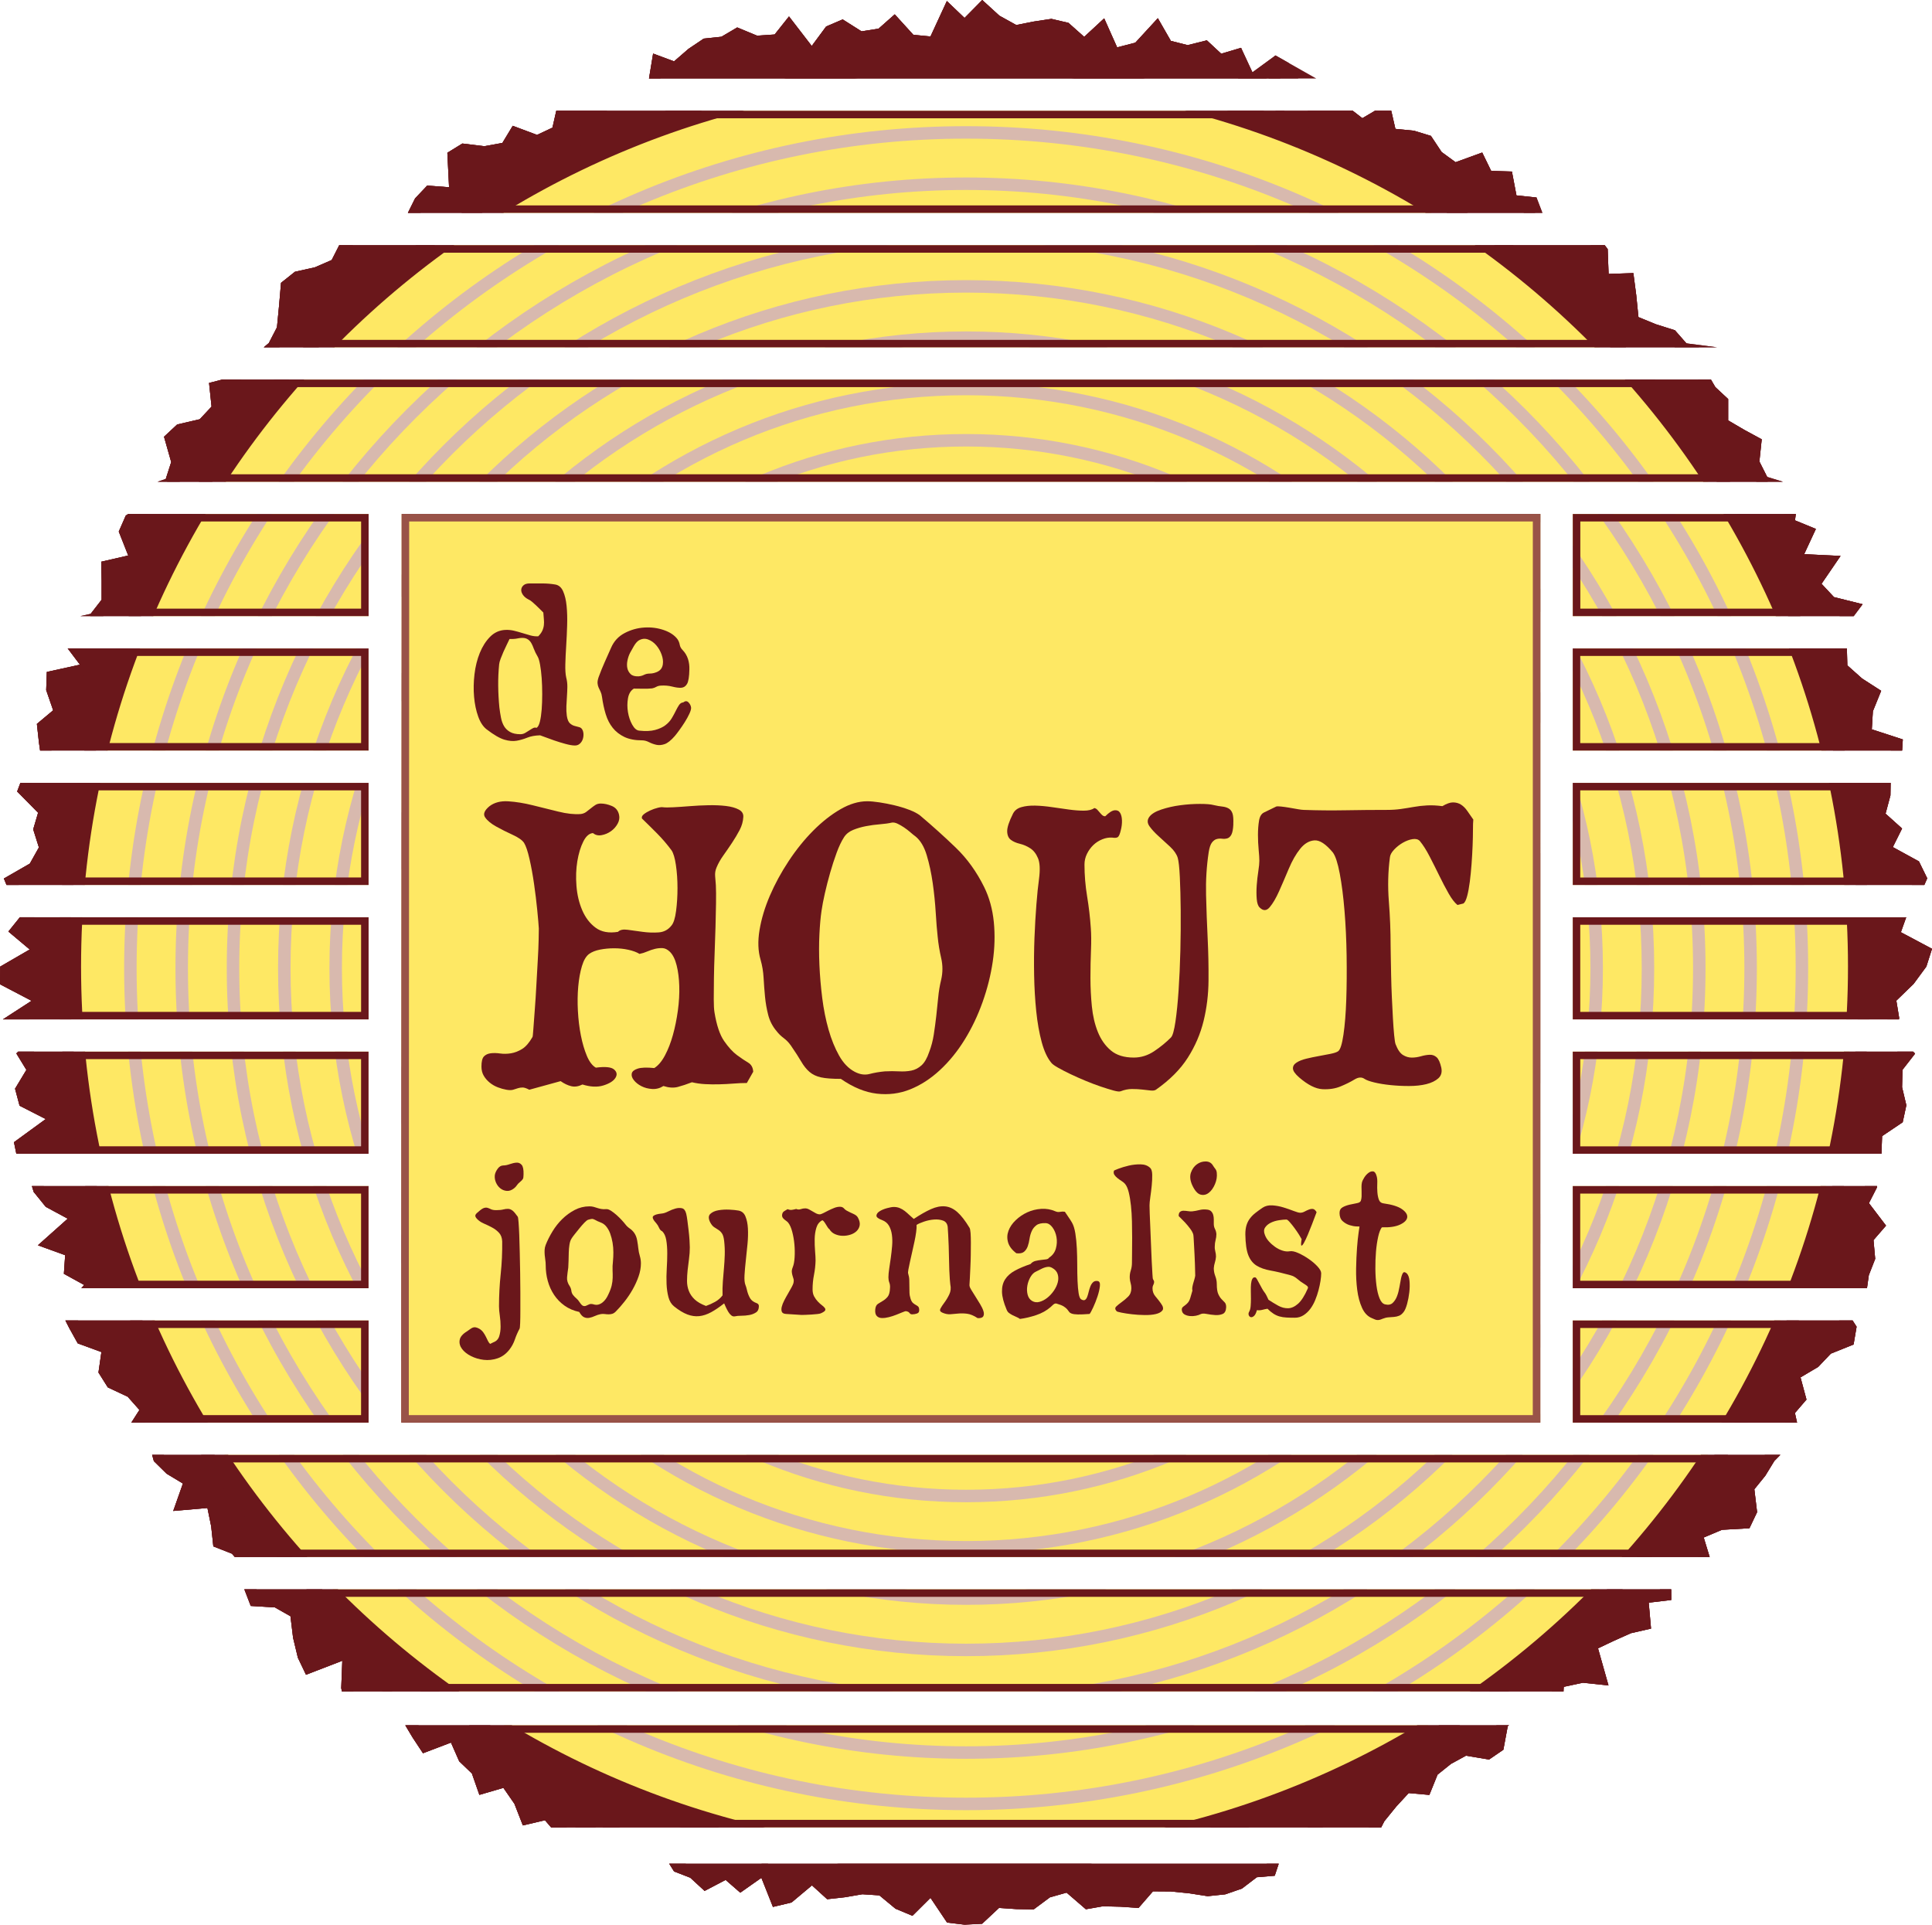
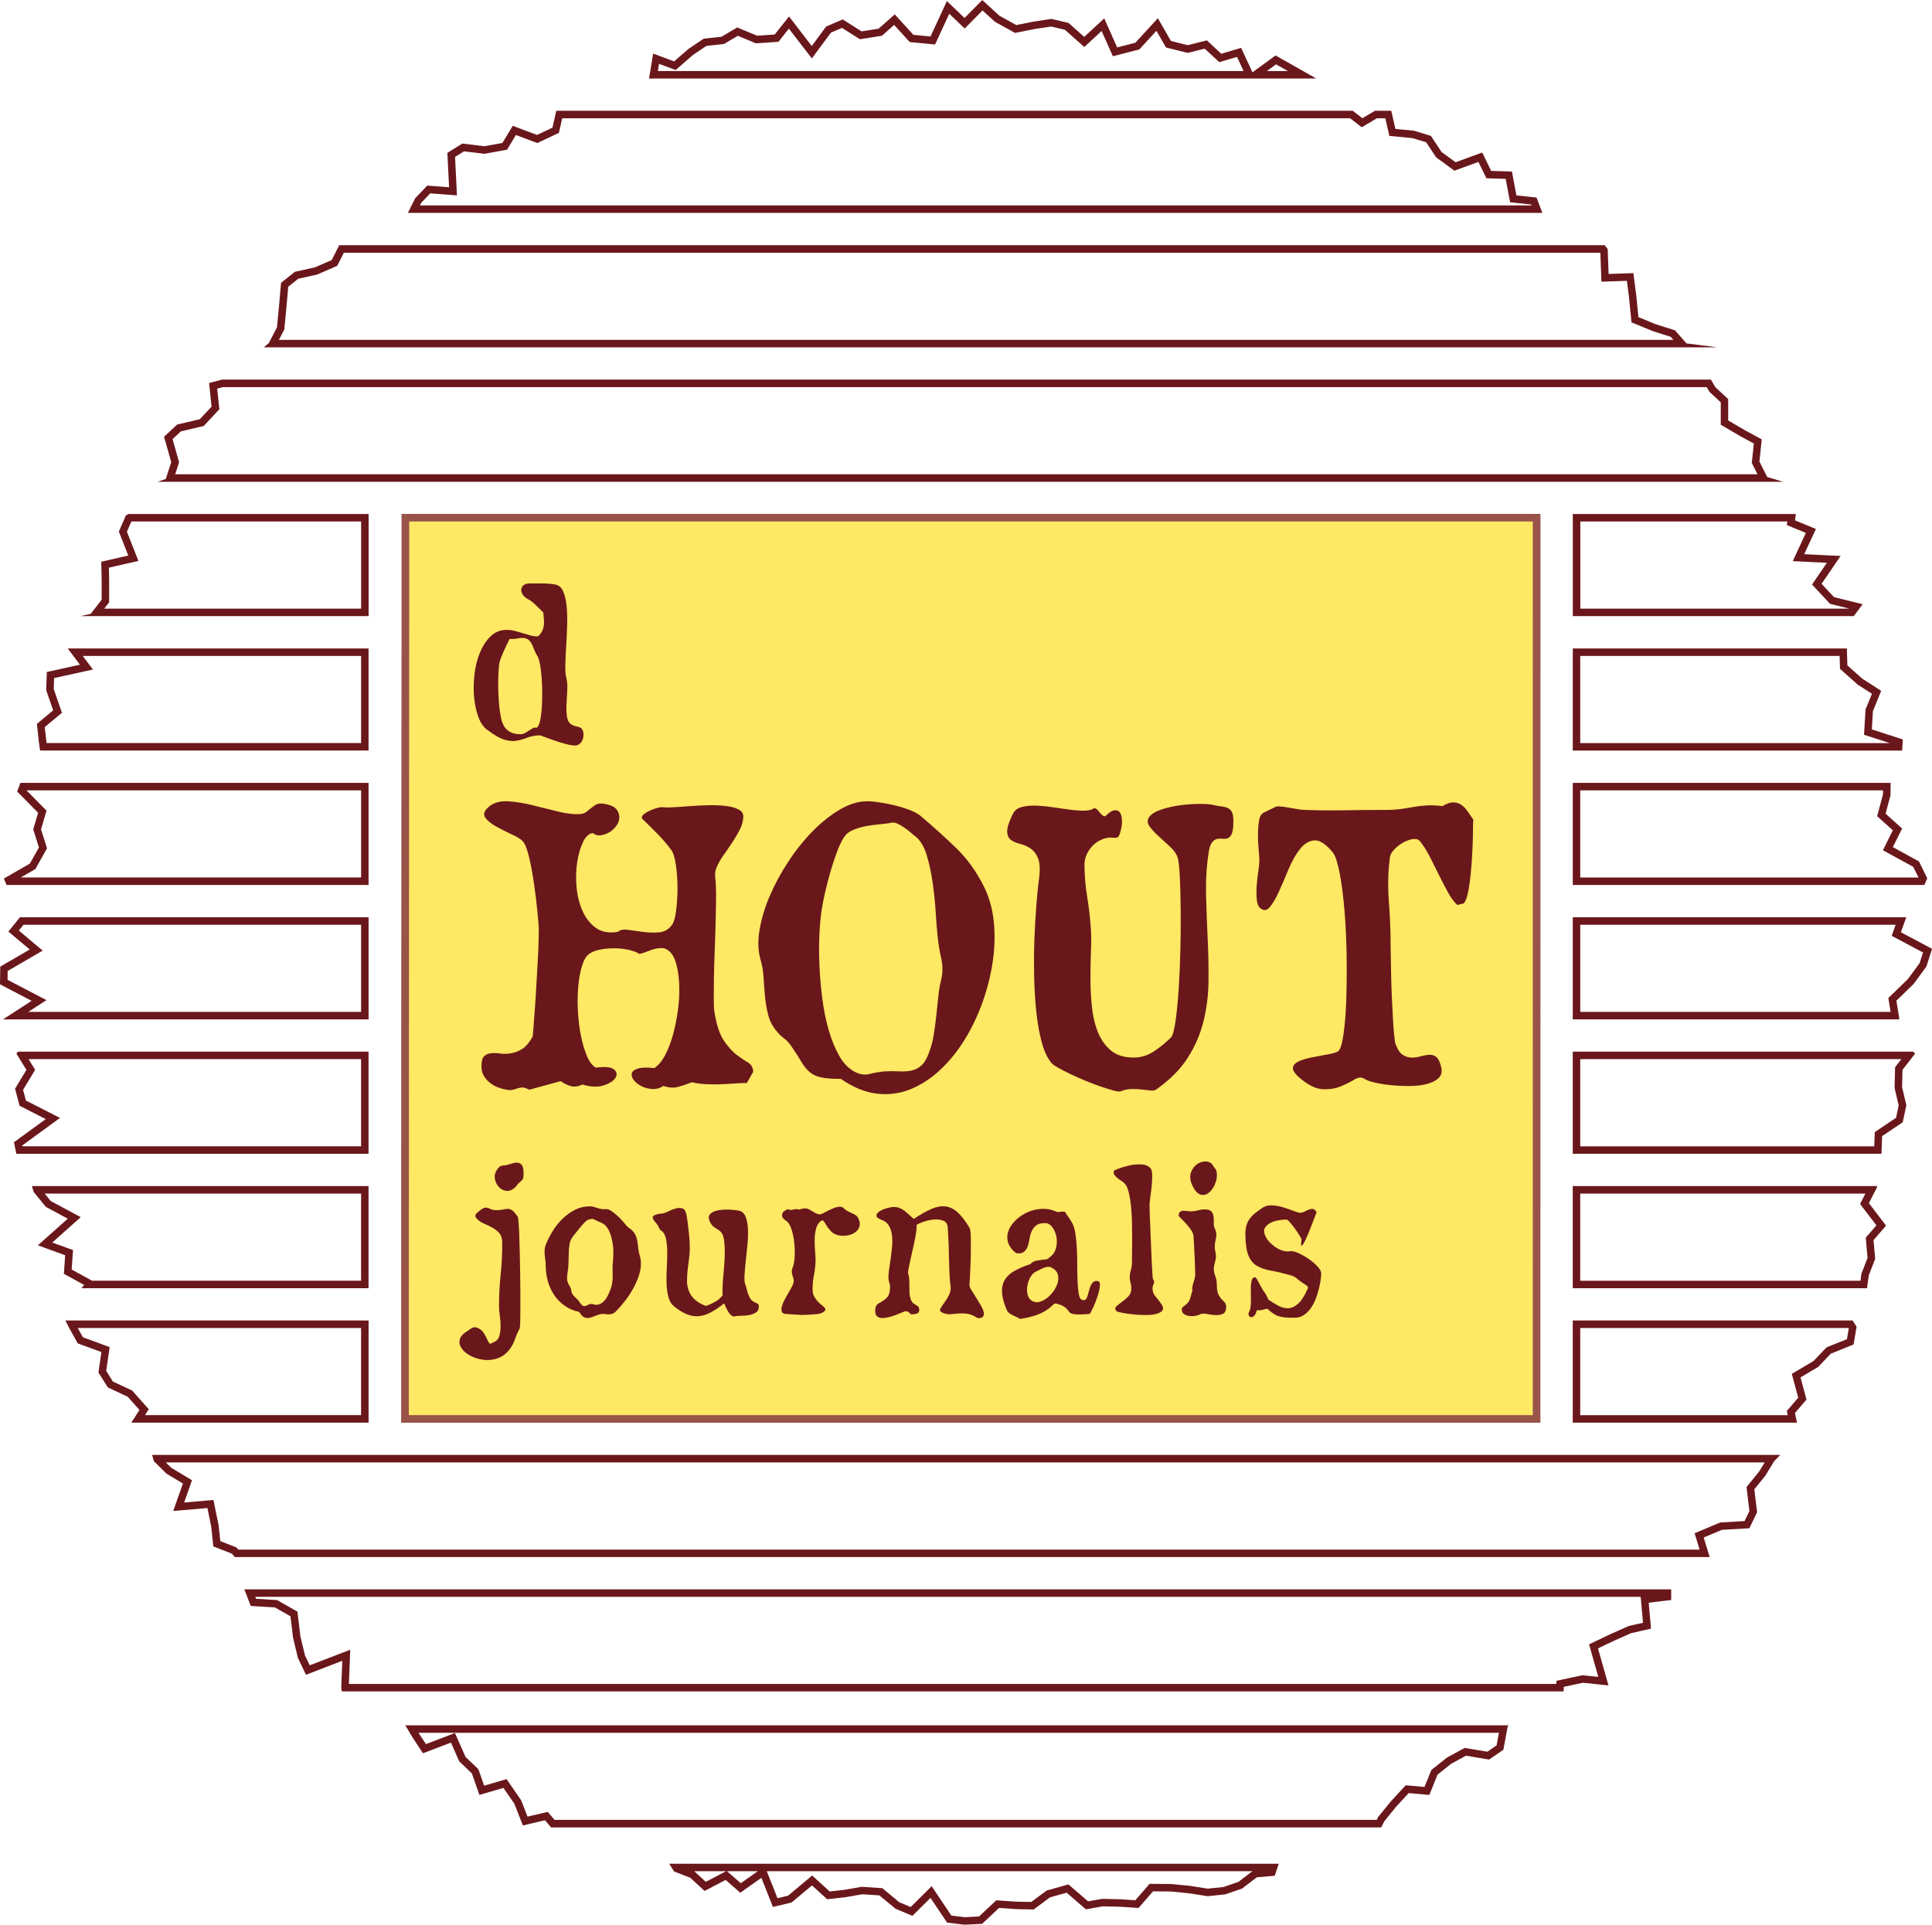
<svg xmlns="http://www.w3.org/2000/svg" xmlns:ns1="http://www.inkscape.org/namespaces/inkscape" xmlns:ns2="http://sodipodi.sourceforge.net/DTD/sodipodi-0.dtd" width="96.79" height="96.424" id="svg4908" version="1.1" ns1:version="0.48.0 r9654" ns2:docname="logonl.svg">
  <defs id="defs4910">
    <clipPath clipPathUnits="userSpaceOnUse" id="clipPath316">
-       <path d="m 603.443,481.986 0,-4.093 45.647,0 0,4.093 0.002,28.231 0,4.094 -45.636,0 0,-4.094 -0.013,-28.231 z m -1.314,10.776 -14.043,0 -0.073,-0.074 0.402,-0.659 -0.454,-0.754 0.181,-0.681 1.049,-0.535 -1.273,-0.928 0.095,-0.463 14.116,0 0,4.094 z m 0,5.384 -13.975,0 -0.461,-0.572 0.856,-0.719 -1.183,-0.685 -0.009,-0.709 1.266,-0.662 -1.148,-0.744 14.654,0 0,4.091 z m 48.262,12.071 11.259,0 0.358,0.476 -1.149,0.286 -0.498,0.533 0.763,1.117 -1.459,0.07 0.47,1.012 -0.837,0.344 0.032,0.256 -8.939,0 0,-4.094 z m -48.262,4.094 -9.631,0 -0.1,-0.065 -0.281,-0.641 0.379,-0.96 -1.082,-0.249 0.016,-0.771 0,-0.752 -0.438,-0.564 -0.414,-0.092 11.551,0 0,4.094 z m 0,-10.778 -13.954,0 -0.13,-0.345 0.839,-0.852 -0.196,-0.666 0.228,-0.725 -0.363,-0.648 -1.04,-0.598 0.106,-0.258 14.51,0 0,4.092 z m -6.393,16.028 0.1,-0.948 -0.474,-0.506 -0.905,-0.211 -0.526,-0.49 0.288,-1.015 -0.217,-0.674 -0.332,-0.115 65.147,0 -0.634,0.195 -0.312,0.617 0.094,0.889 -0.691,0.375 -0.654,0.383 0,0.856 -0.515,0.479 -0.175,0.301 -59.67,0 -0.524,-0.136 z m 6.393,-10.639 -12.059,0 0.492,-0.652 -1.328,-0.291 -0.025,-0.729 0.279,-0.809 -0.652,-0.545 0.082,-0.742 0.047,-0.326 13.164,0 0,4.094 z m -1.478,15.566 -0.675,-0.293 -0.798,-0.178 -0.557,-0.443 -0.078,-0.908 -0.085,-0.874 -0.325,-0.63 -0.203,-0.172 58.251,0 -1.234,0.158 -0.461,0.525 -0.765,0.242 -0.697,0.286 -0.088,0.881 -0.116,0.882 -0.992,-0.033 -0.037,0.996 -0.119,0.156 -50.719,0 -0.302,-0.595 z m 1.478,-37.115 -13.492,0 0.07,-0.234 0.484,-0.598 0.881,-0.475 -1.195,-1.066 1.092,-0.396 -0.051,-0.747 0.812,-0.447 -0.111,-0.131 11.51,0 0,4.094 z m 48.262,12.068 14.089,0 0.118,0.266 -0.332,0.678 -1.047,0.574 0.371,0.744 -0.662,0.596 0.195,0.73 0.008,0.504 -12.74,0 0,-4.092 z m 0,-5.386 13.074,0 0.008,0.06 -0.114,0.69 0.692,0.67 0.511,0.695 0.227,0.713 -1.248,0.664 0.214,0.599 -13.364,0 0,-4.091 z m 0,-16.162 8.99,0 -0.085,0.384 0.463,0.539 -0.239,0.889 0.709,0.42 0.505,0.531 0.913,0.367 0.121,0.713 -0.161,0.25 -11.216,0 0,-4.093 z m -48.262,4.093 -12.151,0 0.151,-0.297 0.345,-0.621 0.948,-0.347 -0.118,-0.821 0.374,-0.595 0.798,-0.375 0.469,-0.53 -0.325,-0.507 9.509,0 0,4.093 z m 48.262,1.293 11.793,0 0.074,0.524 0.255,0.652 -0.068,0.752 0.502,0.58 -0.685,0.902 0.32,0.627 0.006,0.057 -12.197,0 0,-4.094 z m 0,5.389 12.37,0 0.003,0.014 0.025,0.693 0.825,0.555 0.147,0.681 -0.171,0.725 0.016,0.695 0.505,0.649 -0.08,0.082 -13.64,0 0,-4.094 z m -40.892,41.126 -0.617,-0.291 -0.975,0.365 -0.415,-0.687 -0.723,-0.131 -0.88,0.108 -0.602,-0.371 0.068,-1.381 -0.875,0.066 -0.486,-0.513 -0.289,-0.581 45.47,0 -0.236,0.616 -0.804,0.085 -0.182,0.956 -0.832,0.025 -0.358,0.736 -1.068,-0.388 -0.558,0.408 -0.43,0.647 -0.681,0.208 -0.743,0.073 -0.166,0.726 -0.654,0 -0.504,-0.298 -0.385,0.298 -31.922,0 -0.153,-0.676 z m -5.603,-64.526 0.414,-0.627 1.122,0.427 0.33,-0.75 0.509,-0.488 0.299,-0.857 0.963,0.281 0.442,-0.639 0.338,-0.867 0.886,0.207 0.246,-0.285 1.819,0 31.451,0 0.126,0.246 0.48,0.592 0.495,0.537 0.829,-0.074 0.328,0.812 0.539,0.432 0.601,0.328 0.925,-0.154 0.573,0.392 0.176,0.948 0.053,0.033 -44.239,0 0.295,-0.494 z m 10.477,-5.364 0.65,-0.252 0.575,-0.529 0.842,0.441 0.587,-0.511 0.846,0.595 0.463,-1.166 0.746,0.178 0.818,0.686 0.61,-0.555 0.705,0.078 0.705,0.121 0.682,-0.045 0.646,-0.535 0.679,-0.283 0.723,0.719 0.665,-0.991 0.7,-0.084 0.704,0.036 0.677,0.634 0.696,-0.046 0.693,-0.012 0.653,0.484 0.666,0.188 0.773,-0.666 0.684,0.119 0.709,-0.018 0.718,-0.049 0.578,0.666 0.709,-0.005 0.732,-0.073 0.753,-0.117 0.705,0.074 0.668,0.231 0.596,0.455 0.718,0.06 0.16,0.481 -24.427,0 0.193,-0.309 z m 36.018,44.924 13.201,0 0.027,0.445 -1.242,0.405 0.043,0.726 0.332,0.819 -0.764,0.492 -0.592,0.527 -0.018,0.68 -10.987,0 0,-4.094 z m -11.912,27.861 -0.925,-0.676 -0.456,0.981 -0.795,-0.237 -0.577,0.536 -0.768,-0.192 -0.674,0.17 -0.522,0.91 -0.903,-0.981 -0.728,-0.189 -0.52,1.164 -0.801,-0.742 -0.63,0.561 -0.684,0.16 -0.705,-0.107 -0.704,-0.139 -0.677,0.375 -0.686,0.627 -0.709,-0.719 -0.709,0.678 -0.656,-1.42 -0.687,0.066 -0.746,0.82 -0.649,-0.574 -0.681,-0.107 -0.756,0.478 -0.664,-0.285 -0.576,-0.779 -0.912,1.183 -0.575,-0.723 -0.703,-0.048 -0.797,0.33 -0.633,-0.373 -0.708,-0.074 -0.613,-0.412 -0.577,-0.5 -0.84,0.312 -0.165,-0.999 26.741,0 -1.63,0.925 z m -41.072,-62.144 0.967,-0.059 0.625,-0.353 0.105,-0.865 0.193,-0.801 0.325,-0.68 1.455,0.561 -0.043,-1.094 0.027,-0.135 48.964,0 0.006,0.184 0.766,0.164 1.027,-0.108 -0.42,1.487 0.651,0.308 0.67,0.299 0.804,0.184 -0.092,1.039 0.903,0.107 -0.003,0.428 -57.187,0 0.257,-0.666 z m -3.952,6.055 65.256,0 -0.24,-0.245 -0.363,-0.593 -0.438,-0.541 0.11,-0.918 -0.307,-0.645 -1.1,-0.062 -0.732,-0.309 0.239,-0.783 -59.109,0 -0.117,0.135 -0.746,0.293 -0.086,0.8 -0.15,0.739 -1.371,-0.119 0.388,1.099 -0.654,0.395 -0.51,0.502 -0.07,0.252 z" id="path318" ns1:connector-curvature="0" />
-     </clipPath>
+       </clipPath>
  </defs>
  <ns2:namedview id="base" pagecolor="#ffffff" bordercolor="#666666" borderopacity="1.0" ns1:pageopacity="0.0" ns1:pageshadow="2" ns1:zoom="5.12" ns1:cx="42.572049" ns1:cy="21.15058" ns1:document-units="px" ns1:current-layer="layer1" showgrid="false" fit-margin-top="0" fit-margin-left="0" fit-margin-right="0" fit-margin-bottom="0" ns1:window-width="1920" ns1:window-height="1018" ns1:window-x="-8" ns1:window-y="-8" ns1:window-maximized="1" />
  <g ns1:label="Layer 1" ns1:groupmode="layer" id="layer1" transform="translate(-296.918,-358.838)">
    <g id="g312" transform="matrix(1.25,0,0,-1.25,-437.279,1027.475)">
      <g id="g314" clip-path="url(#clipPath316)">
        <path d="m 590.526,496.107 c 0,19.635 15.918,35.553 35.554,35.553 19.635,0 35.553,-15.918 35.553,-35.553 0,-19.634 -15.918,-35.552 -35.553,-35.552 -19.636,0 -35.554,15.918 -35.554,35.552" style="fill:#fee864;fill-opacity:1;fill-rule:nonzero;stroke:none" id="path320" ns1:connector-curvature="0" />
        <path d="m 626.08,529.603 c 18.5,0 33.496,-14.998 33.496,-33.496 0,-18.5 -14.996,-33.498 -33.496,-33.498 -18.5,0 -33.497,14.998 -33.497,33.498 0,18.498 14.997,33.496 33.497,33.496 z" style="fill:none;stroke:#d8b9ae;stroke-width:0.5;stroke-linecap:butt;stroke-linejoin:miter;stroke-miterlimit:4;stroke-opacity:1;stroke-dasharray:none" id="path322" ns1:connector-curvature="0" />
        <path d="m 626.08,527.546 c 17.363,0 31.44,-14.075 31.44,-31.439 0,-17.363 -14.077,-31.439 -31.44,-31.439 -17.363,0 -31.44,14.076 -31.44,31.439 0,17.364 14.077,31.439 31.44,31.439 z" style="fill:none;stroke:#d8b9ae;stroke-width:0.5;stroke-linecap:butt;stroke-linejoin:miter;stroke-miterlimit:4;stroke-opacity:1;stroke-dasharray:none" id="path324" ns1:connector-curvature="0" />
        <path d="m 626.08,525.488 c 16.228,0 29.383,-13.154 29.383,-29.381 0,-16.228 -13.155,-29.382 -29.383,-29.382 -16.227,0 -29.384,13.154 -29.384,29.382 0,16.227 13.157,29.381 29.384,29.381 z" style="fill:none;stroke:#d8b9ae;stroke-width:0.5;stroke-linecap:butt;stroke-linejoin:miter;stroke-miterlimit:4;stroke-opacity:1;stroke-dasharray:none" id="path326" ns1:connector-curvature="0" />
-         <path d="m 626.08,523.432 c 15.092,0 27.326,-12.233 27.326,-27.325 0,-15.091 -12.234,-27.326 -27.326,-27.326 -15.092,0 -27.328,12.235 -27.328,27.326 0,15.092 12.236,27.325 27.328,27.325 z" style="fill:none;stroke:#d8b9ae;stroke-width:0.5;stroke-linecap:butt;stroke-linejoin:miter;stroke-miterlimit:4;stroke-opacity:1;stroke-dasharray:none" id="path328" ns1:connector-curvature="0" />
+         <path d="m 626.08,523.432 z" style="fill:none;stroke:#d8b9ae;stroke-width:0.5;stroke-linecap:butt;stroke-linejoin:miter;stroke-miterlimit:4;stroke-opacity:1;stroke-dasharray:none" id="path328" ns1:connector-curvature="0" />
        <path d="m 626.08,521.376 c 13.955,0 25.27,-11.313 25.27,-25.269 0,-13.957 -11.315,-25.269 -25.27,-25.269 -13.955,0 -25.269,11.312 -25.269,25.269 0,13.956 11.314,25.269 25.269,25.269 z" style="fill:none;stroke:#d8b9ae;stroke-width:0.5;stroke-linecap:butt;stroke-linejoin:miter;stroke-miterlimit:4;stroke-opacity:1;stroke-dasharray:none" id="path330" ns1:connector-curvature="0" />
        <path d="m 626.08,519.319 c 12.82,0 23.213,-10.391 23.213,-23.212 0,-12.82 -10.393,-23.212 -23.213,-23.212 -12.82,0 -23.213,10.392 -23.213,23.212 0,12.821 10.393,23.212 23.213,23.212 z" style="fill:none;stroke:#d8b9ae;stroke-width:0.5;stroke-linecap:butt;stroke-linejoin:miter;stroke-miterlimit:4;stroke-opacity:1;stroke-dasharray:none" id="path332" ns1:connector-curvature="0" />
        <path d="m 626.08,517.264 c 11.684,0 21.156,-9.473 21.156,-21.157 0,-11.685 -9.472,-21.156 -21.156,-21.156 -11.684,0 -21.156,9.471 -21.156,21.156 0,11.684 9.472,21.157 21.156,21.157 z" style="fill:none;stroke:#d8b9ae;stroke-width:0.5;stroke-linecap:butt;stroke-linejoin:miter;stroke-miterlimit:4;stroke-opacity:1;stroke-dasharray:none" id="path334" ns1:connector-curvature="0" />
        <path d="m 626.08,515.207 c 10.548,0 19.1,-8.553 19.1,-19.1 0,-10.548 -8.552,-19.099 -19.1,-19.099 -10.549,0 -19.1,8.551 -19.1,19.099 0,10.547 8.551,19.1 19.1,19.1 z" style="fill:none;stroke:#d8b9ae;stroke-width:0.5;stroke-linecap:butt;stroke-linejoin:miter;stroke-miterlimit:4;stroke-opacity:1;stroke-dasharray:none" id="path336" ns1:connector-curvature="0" />
-         <path d="m 626.08,513.148 c 9.412,0 17.043,-7.628 17.043,-17.041 0,-9.412 -7.631,-17.043 -17.043,-17.043 -9.412,0 -17.043,7.631 -17.043,17.043 0,9.413 7.631,17.041 17.043,17.041 z" style="fill:none;stroke:#d8b9ae;stroke-width:0.5;stroke-linecap:butt;stroke-linejoin:miter;stroke-miterlimit:4;stroke-opacity:1;stroke-dasharray:none" id="path338" ns1:connector-curvature="0" />
        <path d="m 626.08,511.092 c 8.275,0 14.986,-6.709 14.986,-14.985 0,-8.277 -6.711,-14.986 -14.986,-14.986 -8.277,0 -14.986,6.709 -14.986,14.986 0,8.276 6.709,14.985 14.986,14.985 z" style="fill:none;stroke:#d8b9ae;stroke-width:0.5;stroke-linecap:butt;stroke-linejoin:miter;stroke-miterlimit:4;stroke-opacity:1;stroke-dasharray:none" id="path340" ns1:connector-curvature="0" />
        <path d="m 626.08,509.037 c 7.141,0 12.929,-5.789 12.929,-12.93 0,-7.14 -5.788,-12.929 -12.929,-12.929 -7.141,0 -12.93,5.789 -12.93,12.929 0,7.141 5.789,12.93 12.93,12.93 z" style="fill:none;stroke:#d8b9ae;stroke-width:0.5;stroke-linecap:butt;stroke-linejoin:miter;stroke-miterlimit:4;stroke-opacity:1;stroke-dasharray:none" id="path342" ns1:connector-curvature="0" />
        <path d="m 626.08,506.979 c 6.006,0 10.873,-4.868 10.873,-10.872 0,-6.005 -4.867,-10.873 -10.873,-10.873 -6.004,0 -10.872,4.868 -10.872,10.873 0,6.004 4.868,10.872 10.872,10.872 z" style="fill:none;stroke:#d8b9ae;stroke-width:0.5;stroke-linecap:butt;stroke-linejoin:miter;stroke-miterlimit:4;stroke-opacity:1;stroke-dasharray:none" id="path344" ns1:connector-curvature="0" />
        <path d="m 626.08,504.924 c 4.868,0 8.816,-3.949 8.816,-8.817 0,-4.869 -3.948,-8.816 -8.816,-8.816 -4.869,0 -8.816,3.947 -8.816,8.816 0,4.868 3.947,8.817 8.816,8.817 z" style="fill:none;stroke:#d8b9ae;stroke-width:0.5;stroke-linecap:butt;stroke-linejoin:miter;stroke-miterlimit:4;stroke-opacity:1;stroke-dasharray:none" id="path346" ns1:connector-curvature="0" />
        <path d="m 626.08,502.865 c 3.733,0 6.76,-3.025 6.76,-6.758 0,-3.734 -3.027,-6.759 -6.76,-6.759 -3.732,0 -6.76,3.025 -6.76,6.759 0,3.733 3.028,6.758 6.76,6.758 z" style="fill:none;stroke:#d8b9ae;stroke-width:0.5;stroke-linecap:butt;stroke-linejoin:miter;stroke-miterlimit:4;stroke-opacity:1;stroke-dasharray:none" id="path348" ns1:connector-curvature="0" />
        <path d="m 626.08,500.809 c 2.596,0 4.702,-2.106 4.702,-4.702 0,-2.597 -2.106,-4.703 -4.702,-4.703 -2.597,0 -4.703,2.106 -4.703,4.703 0,2.596 2.106,4.702 4.703,4.702 z" style="fill:none;stroke:#d8b9ae;stroke-width:0.5;stroke-linecap:butt;stroke-linejoin:miter;stroke-miterlimit:4;stroke-opacity:1;stroke-dasharray:none" id="path350" ns1:connector-curvature="0" />
        <path d="m 623.434,496.107 c 0,1.461 1.185,2.645 2.646,2.645 1.46,0 2.647,-1.184 2.647,-2.645 0,-1.461 -1.187,-2.646 -2.647,-2.646 -1.461,0 -2.646,1.185 -2.646,2.646 z" style="fill:none;stroke:#d8b9ae;stroke-width:0.5;stroke-linecap:butt;stroke-linejoin:miter;stroke-miterlimit:4;stroke-opacity:1;stroke-dasharray:none" id="path352" ns1:connector-curvature="0" />
        <path d="m 626.015,460.309 c 19.807,0 35.862,16.054 35.862,35.861 0,19.807 -16.055,35.863 -35.862,35.863 -19.806,0 -35.863,-16.056 -35.863,-35.863 0,-19.807 16.057,-35.861 35.863,-35.861 m 38.547,35.861 -0.511,-0.695 -0.692,-0.67 0.114,-0.69 -0.099,-0.679 0.737,-0.756 -0.505,-0.649 -0.016,-0.695 0.171,-0.725 -0.147,-0.681 -0.825,-0.555 -0.025,-0.693 -0.118,-0.674 -0.064,-0.692 -0.32,-0.627 0.685,-0.902 -0.502,-0.58 0.068,-0.752 -0.255,-0.652 -0.102,-0.707 -1.036,-0.356 0.648,-1.004 -0.121,-0.713 -0.913,-0.367 -0.505,-0.531 -0.709,-0.42 0.239,-0.889 -0.463,-0.539 0.2,-0.904 -0.521,-0.508 -0.504,-0.51 -0.363,-0.593 -0.438,-0.541 0.11,-0.918 -0.307,-0.645 -1.1,-0.062 -0.732,-0.309 0.355,-1.162 -0.618,-0.398 -1.042,-0.02 0.004,-0.924 -0.903,-0.107 0.092,-1.039 -0.804,-0.184 -0.67,-0.299 -0.651,-0.308 0.42,-1.487 -1.027,0.108 -0.766,-0.164 -0.118,-0.801 -0.98,-0.02 -0.558,-0.396 -0.588,-0.357 -0.176,-0.948 -0.573,-0.392 -0.925,0.154 -0.601,-0.328 -0.539,-0.432 -0.328,-0.812 -0.829,0.074 -0.495,-0.537 -0.48,-0.592 -0.401,-0.785 -0.737,-0.08 -0.639,-0.295 -0.99,0.574 -0.629,-0.363 -0.638,-0.166 -0.36,-1.069 -0.718,-0.06 -0.596,-0.455 -0.668,-0.231 -0.705,-0.074 -0.753,0.117 -0.732,0.073 -0.709,0.005 -0.578,-0.666 -0.718,0.049 -0.709,0.018 -0.684,-0.119 -0.773,0.666 -0.666,-0.188 -0.653,-0.484 -0.693,0.012 -0.696,0.046 -0.677,-0.634 -0.704,-0.036 -0.7,0.084 -0.665,0.991 -0.723,-0.719 -0.679,0.283 -0.646,0.535 -0.682,0.045 -0.705,-0.121 -0.705,-0.078 -0.61,0.555 -0.818,-0.686 -0.746,-0.178 -0.463,1.166 -0.846,-0.595 -0.587,0.511 -0.842,-0.441 -0.575,0.529 -0.65,0.252 -0.477,0.754 -0.818,0.192 -1.117,0.035 -0.024,0.408 -0.539,0.494 -1.124,-0.752 -0.577,0.34 -0.498,0.58 -0.886,-0.207 -0.338,0.867 -0.442,0.639 -0.963,-0.281 -0.299,0.857 -0.509,0.488 -0.33,0.75 -1.122,-0.427 -0.414,0.627 -0.384,0.644 -0.672,0.789 -1.012,-0.24 -0.623,-0.092 -0.171,0.885 0.043,1.094 -1.455,-0.561 -0.325,0.68 -0.193,0.801 -0.105,0.865 -0.625,0.353 -0.967,0.059 -0.267,0.697 -0.036,0.875 -0.45,0.522 -0.746,0.293 -0.086,0.8 -0.15,0.739 -1.371,-0.119 0.388,1.099 -0.654,0.395 -0.51,0.502 -0.196,0.691 -1.165,0.139 0.781,1.222 -0.469,0.53 -0.798,0.375 -0.374,0.595 0.118,0.821 -0.948,0.347 -0.345,0.621 -0.322,0.633 0.923,1.088 -0.812,0.447 0.051,0.747 -1.092,0.396 1.195,1.066 -0.881,0.475 -0.484,0.598 -0.201,0.672 -0.447,0.627 -0.141,0.693 1.273,0.928 -1.049,0.535 -0.181,0.681 0.454,0.754 -0.402,0.659 0.745,0.753 -1.287,0.612 1.152,0.746 -1.266,0.662 0.009,0.709 1.183,0.685 -0.856,0.719 0.539,0.672 -0.421,0.723 -0.298,0.73 1.04,0.598 0.363,0.648 -0.228,0.725 0.196,0.666 -0.839,0.852 0.25,0.669 0.728,0.559 -0.105,0.738 -0.082,0.742 0.652,0.545 -0.279,0.809 0.025,0.729 1.328,0.291 -0.757,1.003 1.066,0.467 0.121,0.569 0.438,0.564 0,0.752 -0.016,0.771 1.082,0.249 -0.379,0.96 0.281,0.641 0.665,0.426 1.142,0.637 -0.203,0.408 0.217,0.674 -0.288,1.015 0.526,0.49 0.905,0.211 0.474,0.506 -0.1,0.948 0.843,0.217 0.026,0.364 1,0.572 0.528,0.448 0.325,0.63 0.085,0.874 0.078,0.908 0.557,0.443 0.798,0.178 0.675,0.293 0.34,0.668 0.43,0.579 0.618,-0.126 1.334,0.135 0.276,0.521 0.345,0.694 0.486,0.513 0.875,-0.066 -0.068,1.381 0.602,0.371 0.88,-0.108 0.723,0.131 0.415,0.687 0.975,-0.365 0.617,0.291 0.247,1.086 0.775,-0.019 0.801,-0.111 0.386,0.328 0.882,0.197 0.708,0.06 0.235,1.428 0.84,-0.312 0.577,0.5 0.613,0.412 0.708,0.074 0.633,0.373 0.797,-0.33 0.703,0.048 0.575,0.723 0.912,-1.183 0.576,0.779 0.664,0.285 0.756,-0.478 0.681,0.107 0.649,0.574 0.746,-0.82 0.687,-0.066 0.656,1.42 0.709,-0.678 0.709,0.719 0.686,-0.627 0.677,-0.375 0.704,0.139 0.705,0.107 0.684,-0.16 0.63,-0.561 0.801,0.742 0.52,-1.164 0.728,0.189 0.903,0.981 0.522,-0.91 0.674,-0.17 0.768,0.192 0.577,-0.536 0.795,0.237 0.352,-1.202 1.029,0.897 0.273,-1.315 0.093,0.204 1.169,-0.737 0.707,-0.072 0.681,-0.164 0.557,-0.433 1.081,0.638 0.243,-1.066 0.743,-0.073 0.681,-0.208 0.43,-0.647 0.558,-0.408 1.068,0.388 0.358,-0.736 0.832,-0.025 0.182,-0.956 0.804,-0.085 -0.073,-0.801 0.665,-0.279 1.135,-0.132 0.688,-0.282 0.437,-0.573 0.037,-0.996 0.992,0.033 0.116,-0.882 0.088,-0.881 0.697,-0.286 0.765,-0.242 0.461,-0.525 0.799,-0.242 0.006,-0.903 0.353,-0.607 0.515,-0.479 0,-0.856 0.654,-0.383 0.691,-0.375 -0.094,-0.889 0.312,-0.617 0.031,-0.274 1.192,-0.615 -0.108,-0.853 0.837,-0.344 -0.47,-1.012 1.459,-0.07 -0.763,-1.117 0.498,-0.533 1.149,-0.286 -0.794,-1.06 0.163,-0.672 0.019,-0.719 0.592,-0.527 0.764,-0.492 -0.332,-0.819 -0.043,-0.726 1.242,-0.405 -0.045,-0.732 -0.438,-0.807 -0.013,-0.705 -0.195,-0.73 0.662,-0.596 -0.371,-0.744 1.047,-0.574 0.332,-0.678 -0.328,-0.732 -0.481,-0.727 -0.248,-0.701 1.248,-0.664 -0.227,-0.713 z" style="fill:#6a171b;fill-opacity:1;fill-rule:nonzero;stroke:none" id="path354" ns1:connector-curvature="0" />
        <path d="m 626.015,460.309 c 19.807,0 35.862,16.054 35.862,35.861 0,19.807 -16.055,35.863 -35.862,35.863 -19.806,0 -35.863,-16.056 -35.863,-35.863 0,-19.807 16.057,-35.861 35.863,-35.861 z m 38.547,35.861 -0.511,-0.695 -0.692,-0.67 0.114,-0.69 -0.099,-0.679 0.737,-0.756 -0.505,-0.649 -0.016,-0.695 0.171,-0.725 -0.147,-0.681 -0.825,-0.555 -0.025,-0.693 -0.118,-0.674 -0.064,-0.692 -0.32,-0.627 0.685,-0.902 -0.502,-0.58 0.068,-0.752 -0.255,-0.652 -0.102,-0.707 -1.036,-0.356 0.648,-1.004 -0.121,-0.713 -0.913,-0.367 -0.505,-0.531 -0.709,-0.42 0.239,-0.889 -0.463,-0.539 0.2,-0.904 -0.521,-0.508 -0.504,-0.51 -0.363,-0.593 -0.438,-0.541 0.11,-0.918 -0.307,-0.645 -1.1,-0.062 -0.732,-0.309 0.355,-1.162 -0.618,-0.398 -1.042,-0.02 0.004,-0.924 -0.903,-0.107 0.092,-1.039 -0.804,-0.184 -0.67,-0.299 -0.651,-0.308 0.42,-1.487 -1.027,0.108 -0.766,-0.164 -0.118,-0.801 -0.98,-0.02 -0.558,-0.396 -0.588,-0.357 -0.176,-0.948 -0.573,-0.392 -0.925,0.154 -0.601,-0.328 -0.539,-0.432 -0.328,-0.812 -0.829,0.074 -0.495,-0.537 -0.48,-0.592 -0.401,-0.785 -0.737,-0.08 -0.639,-0.295 -0.99,0.574 -0.629,-0.363 -0.638,-0.166 -0.36,-1.069 -0.718,-0.06 -0.596,-0.455 -0.668,-0.231 -0.705,-0.074 -0.753,0.117 -0.732,0.073 -0.709,0.005 -0.578,-0.666 -0.718,0.049 -0.709,0.018 -0.684,-0.119 -0.773,0.666 -0.666,-0.188 -0.653,-0.484 -0.693,0.012 -0.696,0.046 -0.677,-0.634 -0.704,-0.036 -0.7,0.084 -0.665,0.991 -0.723,-0.719 -0.679,0.283 -0.646,0.535 -0.682,0.045 -0.705,-0.121 -0.705,-0.078 -0.61,0.555 -0.818,-0.686 -0.746,-0.178 -0.463,1.166 -0.846,-0.595 -0.587,0.511 -0.842,-0.441 -0.575,0.529 -0.65,0.252 -0.477,0.754 -0.818,0.192 -1.117,0.035 -0.024,0.408 -0.539,0.494 -1.124,-0.752 -0.577,0.34 -0.498,0.58 -0.886,-0.207 -0.338,0.867 -0.442,0.639 -0.963,-0.281 -0.299,0.857 -0.509,0.488 -0.33,0.75 -1.122,-0.427 -0.414,0.627 -0.384,0.644 -0.672,0.789 -1.012,-0.24 -0.623,-0.092 -0.171,0.885 0.043,1.094 -1.455,-0.561 -0.325,0.68 -0.193,0.801 -0.105,0.865 -0.625,0.353 -0.967,0.059 -0.267,0.697 -0.036,0.875 -0.45,0.522 -0.746,0.293 -0.086,0.8 -0.15,0.739 -1.371,-0.119 0.388,1.099 -0.654,0.395 -0.51,0.502 -0.196,0.691 -1.165,0.139 0.781,1.222 -0.469,0.53 -0.798,0.375 -0.374,0.595 0.118,0.821 -0.948,0.347 -0.345,0.621 -0.322,0.633 0.923,1.088 -0.812,0.447 0.051,0.747 -1.092,0.396 1.195,1.066 -0.881,0.475 -0.484,0.598 -0.201,0.672 -0.447,0.627 -0.141,0.693 1.273,0.928 -1.049,0.535 -0.181,0.681 0.454,0.754 -0.402,0.659 0.745,0.753 -1.287,0.612 1.152,0.746 -1.266,0.662 0.009,0.709 1.183,0.685 -0.856,0.719 0.539,0.672 -0.421,0.723 -0.298,0.73 1.04,0.598 0.363,0.648 -0.228,0.725 0.196,0.666 -0.839,0.852 0.25,0.669 0.728,0.559 -0.105,0.738 -0.082,0.742 0.652,0.545 -0.279,0.809 0.025,0.729 1.328,0.291 -0.757,1.003 1.066,0.467 0.121,0.569 0.438,0.564 0,0.752 -0.016,0.771 1.082,0.249 -0.379,0.96 0.281,0.641 0.665,0.426 1.142,0.637 -0.203,0.408 0.217,0.674 -0.288,1.015 0.526,0.49 0.905,0.211 0.474,0.506 -0.1,0.948 0.843,0.217 0.026,0.364 1,0.572 0.528,0.448 0.325,0.63 0.085,0.874 0.078,0.908 0.557,0.443 0.798,0.178 0.675,0.293 0.34,0.668 0.43,0.579 0.618,-0.126 1.334,0.135 0.276,0.521 0.345,0.694 0.486,0.513 0.875,-0.066 -0.068,1.381 0.602,0.371 0.88,-0.108 0.723,0.131 0.415,0.687 0.975,-0.365 0.617,0.291 0.247,1.086 0.775,-0.019 0.801,-0.111 0.386,0.328 0.882,0.197 0.708,0.06 0.235,1.428 0.84,-0.312 0.577,0.5 0.613,0.412 0.708,0.074 0.633,0.373 0.797,-0.33 0.703,0.048 0.575,0.723 0.912,-1.183 0.576,0.779 0.664,0.285 0.756,-0.478 0.681,0.107 0.649,0.574 0.746,-0.82 0.687,-0.066 0.656,1.42 0.709,-0.678 0.709,0.719 0.686,-0.627 0.677,-0.375 0.704,0.139 0.705,0.107 0.684,-0.16 0.63,-0.561 0.801,0.742 0.52,-1.164 0.728,0.189 0.903,0.981 0.522,-0.91 0.674,-0.17 0.768,0.192 0.577,-0.536 0.795,0.237 0.352,-1.202 1.029,0.897 0.273,-1.315 0.093,0.204 1.169,-0.737 0.707,-0.072 0.681,-0.164 0.557,-0.433 1.081,0.638 0.243,-1.066 0.743,-0.073 0.681,-0.208 0.43,-0.647 0.558,-0.408 1.068,0.388 0.358,-0.736 0.832,-0.025 0.182,-0.956 0.804,-0.085 -0.073,-0.801 0.665,-0.279 1.135,-0.132 0.688,-0.282 0.437,-0.573 0.037,-0.996 0.992,0.033 0.116,-0.882 0.088,-0.881 0.697,-0.286 0.765,-0.242 0.461,-0.525 0.799,-0.242 0.006,-0.903 0.353,-0.607 0.515,-0.479 0,-0.856 0.654,-0.383 0.691,-0.375 -0.094,-0.889 0.312,-0.617 0.031,-0.274 1.192,-0.615 -0.108,-0.853 0.837,-0.344 -0.47,-1.012 1.459,-0.07 -0.763,-1.117 0.498,-0.533 1.149,-0.286 -0.794,-1.06 0.163,-0.672 0.019,-0.719 0.592,-0.527 0.764,-0.492 -0.332,-0.819 -0.043,-0.726 1.242,-0.405 -0.045,-0.732 -0.438,-0.807 -0.013,-0.705 -0.195,-0.73 0.662,-0.596 -0.371,-0.744 1.047,-0.574 0.332,-0.678 -0.328,-0.732 -0.481,-0.727 -0.248,-0.701 1.248,-0.664 -0.227,-0.713 z" style="fill:none;stroke:#6a171b;stroke-width:0.909;stroke-linecap:butt;stroke-linejoin:miter;stroke-miterlimit:4;stroke-opacity:1;stroke-dasharray:none" id="path356" ns1:connector-curvature="0" />
      </g>
    </g>
    <path d="m 339.175,453.519 c 0.007,-0.001 0.015,-0.002 0.022,-0.002 l -0.022,0.002 z m 19.076,-0.147 c 0.004,0 0.007,-0.001 0.011,-0.001 l -0.011,0.001 z m -26.552,-0.786 1.595,0 -0.196,0.102 -0.82,0.429 -0.524,-0.482 -0.052,-0.048 -0.002,-0.001 z m 1.645,0 1.536,0 -0.034,0.024 -0.816,0.575 -0.512,-0.446 -0.174,-0.152 z m 1.992,0 24.323,0 -0.005,0.004 -0.695,0.53 -0.743,0.256 -0.786,0.083 -0.894,-0.139 -0.01,-0.002 -0.011,-0.001 -0.914,-0.09 -0.016,-0.001 -0.016,0 -0.886,-0.007 -0.174,-0.001 -0.114,0.13 -0.601,0.693 -0.711,-0.049 -0.007,-0.001 -0.009,0 -0.886,-0.021 -0.036,-0.001 -0.036,0.006 -0.681,0.119 -0.831,-0.716 -0.152,-0.131 -0.195,0.054 -0.831,0.234 -0.068,0.019 -0.055,0.041 -0.713,0.53 -0.73,-0.013 c 0.002,0 0.005,0.001 0.009,0.001 l -0.018,-0.001 -0.001,0 0.001,0 -0.851,-0.058 -0.163,-0.011 -0.119,0.111 -0.746,0.699 -0.714,0.036 -0.67,-0.081 -0.735,-1.094 -0.254,-0.378 -0.321,0.32 -0.728,0.723 -0.568,-0.237 -0.764,-0.632 -0.094,-0.077 -0.12,-0.007 -0.853,-0.056 -0.045,-0.004 -0.044,0.007 -0.881,0.151 -0.69,0.076 -0.636,-0.579 -0.242,-0.22 -0.251,0.21 -0.955,0.799 -0.53,0.128 -0.459,-1.156 -0.075,-0.191 z m 25.644,-0.375 -30.535,0 0.2,0.318 0.036,0.058 0.006,0.01 0.812,0.315 0.718,0.661 1.054,-0.551 0.734,0.64 1.058,-0.745 0.578,1.458 0.934,-0.223 1.022,-0.856 0.761,0.693 0.881,-0.098 0.881,-0.151 0.853,0.056 0.809,0.669 0.848,0.355 0.905,-0.899 0.831,1.238 0.874,0.105 0.88,-0.044 0.848,-0.794 0.869,0.059 0.868,0.015 0.816,-0.606 0.833,-0.234 0.965,0.833 0.855,-0.149 0.886,0.021 0.899,0.061 0.723,-0.833 0.886,0.007 0.914,0.09 0.941,0.146 0.881,-0.092 0.835,-0.287 0.746,-0.569 0.897,-0.076 0.075,-0.225 0.006,-0.019 0.119,-0.356 z m -43.097,-6.561 54.129,0 -0.116,0.629 -0.463,0.318 -1.009,-0.168 -0.128,-0.021 -0.114,0.062 -0.752,0.41 -0.029,0.015 -0.025,0.021 -0.674,0.539 -0.077,0.061 -0.036,0.091 -0.306,0.757 -0.757,-0.068 -0.184,-0.016 -0.126,0.136 -0.619,0.671 -0.007,0.007 -0.007,0.01 -0.601,0.739 -0.025,0.03 -0.018,0.036 -0.054,0.104 -39.084,0 -2.101,0 -0.195,-0.228 -0.147,-0.171 -0.221,0.051 -0.791,0.185 -0.305,-0.781 -0.016,-0.041 -0.025,-0.036 -0.551,-0.797 -0.154,-0.223 -0.26,0.076 -0.863,0.251 -0.258,-0.736 -0.03,-0.085 -0.062,-0.062 -0.584,-0.559 -0.383,-0.869 -0.144,-0.326 -0.334,0.128 -1.12,0.427 -0.352,-0.532 c 0.004,0.005 0.006,0.009 0.009,0.014 l -0.03,-0.05 z m 54.638,-0.375 -55.299,0 0.193,0.323 0.031,0.052 0.146,0.242 0.516,0.784 1.403,-0.535 0.412,0.938 0.636,0.61 0.375,1.073 1.204,-0.351 0.551,0.797 0.424,1.084 1.107,-0.259 0.307,0.357 2.272,0 39.314,0 0.158,-0.309 0.601,-0.739 0.619,-0.671 1.035,0.092 0.41,-1.016 0.674,-0.539 0.752,-0.41 1.156,0.193 0.716,-0.491 0.158,-0.85 0.004,-0.021 0.059,-0.312 0.065,-0.041 z m -60.333,-3.525 -0.009,-0.019 c 0.002,0.006 0.006,0.013 0.009,0.019 m -2.481,-2.911 69.406,0 0.03,0.328 0.087,0.971 -0.688,0.156 -0.035,0.009 -0.034,0.015 -0.838,0.374 -0.821,0.39 -0.286,0.136 0.086,0.305 0.375,1.325 -0.735,-0.076 -0.059,-0.006 -0.059,0.013 -0.956,0.205 -0.286,0.061 -0.006,0.159 -60.491,0 0.045,-1.145 0.022,-0.57 -0.532,0.205 -1.496,0.575 -0.239,-0.496 -0.229,-0.946 -0.126,-1.059 -0.022,-0.188 -0.166,-0.094 -0.781,-0.443 -0.075,-0.043 -0.086,-0.005 -0.968,-0.059 -0.037,-0.098 z m 70.935,-0.375 -71.483,0 0.135,0.35 0.01,0.025 0.176,0.458 1.209,0.072 0.781,0.443 0.131,1.081 0.24,1.001 0.407,0.849 1.819,-0.7 -0.054,1.367 0.033,0.168 61.206,0 0.007,-0.229 0.956,-0.205 0.882,0.091 0.029,0.004 0.374,0.039 -0.525,-1.857 0.812,-0.386 0.838,-0.374 1.006,-0.229 -0.116,-1.299 1.129,-0.135 -0.004,-0.534 z m -75.419,-6.361 80.105,0 -0.278,0.454 -0.534,0.659 -0.1,0.124 0.019,0.158 0.126,1.039 -0.242,0.506 -1.153,0.066 -0.065,0.004 -0.059,0.025 -0.916,0.385 -0.312,0.131 0.1,0.324 0.15,0.496 -73.207,0 -0.033,-0.039 -0.061,-0.07 -0.086,-0.034 -0.721,-0.284 -0.084,-0.775 -0.001,-0.018 -0.004,-0.018 -0.189,-0.922 -0.068,-0.328 -0.333,0.029 -1.134,0.099 0.292,-0.826 0.101,-0.289 -0.261,-0.158 -0.781,-0.47 -0.273,-0.269 z m 80.886,-0.375 -81.569,0 0.087,0.315 0.039,0.039 0.022,0.021 0.576,0.568 0.818,0.492 -0.486,1.375 0.374,-0.033 0.037,-0.002 1.302,-0.114 0.189,0.922 0.107,1.001 0.932,0.366 0.145,0.169 73.494,0 0.018,0 0.375,0 -0.299,-0.98 0.916,-0.385 1.374,-0.079 0.385,-0.805 -0.139,-1.147 0.549,-0.676 0.41,-0.672 0.043,-0.07 0.037,-0.037 0.263,-0.268 z m -85.296,-6.359 14.194,0 0,4.367 -10.824,0 0.036,-0.058 0.152,-0.24 -0.189,-0.211 -0.588,-0.661 -0.051,-0.058 -0.068,-0.034 -0.901,-0.422 -0.335,-0.534 0.129,-0.889 0.044,-0.301 -0.286,-0.105 -1.054,-0.388 -0.26,-0.468 z m 14.569,-0.375 -15.189,0 0.17,0.334 0.019,0.037 0.002,0.004 0.429,0.772 1.185,0.435 -0.147,1.025 0.468,0.745 0.998,0.469 0.588,0.661 -0.406,0.635 0.375,0 0.071,0 11.439,0 0,-0.375 0,-4.742 z m 60.703,0.375 13.44,0 0.013,0.019 -0.091,0.541 -0.946,0.38 -0.074,0.03 -0.058,0.059 -0.596,0.626 -0.843,0.499 -0.245,0.145 0.074,0.275 0.247,0.92 -0.45,0.524 -0.121,0.141 0.04,0.184 0.006,0.025 -10.396,0 0,-4.367 z m 13.646,-0.375 -14.021,0 0,5.117 10.852,0 0.01,0 0.375,0 -0.106,-0.481 0.579,-0.674 -0.299,-1.111 0.887,-0.525 0.631,-0.664 1.14,-0.459 0.151,-0.891 -0.2,-0.312 z m -90.576,-6.359 15.852,0 0,4.367 -13.477,0 -0.214,-0.117 -0.807,-0.444 0.048,-0.694 0.02,-0.281 -0.265,-0.096 -0.775,-0.281 1.025,-0.915 0.4,-0.356 -0.471,-0.254 -1.034,-0.557 -0.301,-0.371 z m 16.227,-0.375 -16.865,0 0.089,0.294 0.045,0.056 0.021,0.025 0.539,0.665 1.101,0.594 -1.495,1.333 0.352,0.129 0.048,0.018 0.965,0.35 -0.064,0.932 1.016,0.559 -0.139,0.164 0.375,0 0.117,0 13.894,0 0,-0.375 0,-4.742 z m 60.703,0.375 14.287,0 -0.158,0.309 -0.107,0.21 0.141,0.189 0.675,0.885 -0.429,0.495 -0.104,0.12 0.014,0.159 0.076,0.854 -0.285,0.733 -0.018,0.04 -0.006,0.044 -0.046,0.331 -14.041,0 0,-4.367 z m 14.871,-0.375 -15.246,0 0,5.117 14.741,0 0.092,-0.654 0.319,-0.816 -0.084,-0.94 0.627,-0.725 -0.858,-1.127 0.246,-0.48 0.015,-0.03 0.14,-0.274 0.006,-0.071 z m -92.605,-6.36 16.656,0 0,4.367 -16.964,0 -0.009,-0.043 1.397,-1.019 0.494,-0.359 -0.545,-0.278 -1.164,-0.593 -0.142,-0.537 0.487,-0.806 0.117,-0.195 -0.119,-0.195 -0.21,-0.344 z m 17.031,-0.375 -17.554,0 -0.091,0.092 0.168,0.275 0.005,0.007 0.331,0.54 -0.569,0.943 0.226,0.853 1.312,0.669 -1.593,1.16 0.119,0.579 17.645,0 0,-0.375 0,-4.742 z m 60.703,0.375 16.089,0 -0.24,0.307 -0.075,0.098 -0.004,0.124 -0.021,0.87 -0.001,0.048 0.011,0.048 0.195,0.824 -0.133,0.621 -0.906,0.608 -0.159,0.106 -0.007,0.191 -0.019,0.524 -14.73,0 0,-4.367 z m 16.676,-0.375 -17.051,0 0,5.117 15.463,0 0.004,-0.018 0.033,-0.868 1.031,-0.693 0.182,-0.853 -0.214,-0.905 0.021,-0.87 0.419,-0.537 0.011,-0.014 0.201,-0.259 -0.1,-0.102 z m -94.666,-6.356 16.913,0 0,4.365 -16.674,0 0.371,-0.24 0.54,-0.35 -0.57,-0.297 -1.379,-0.721 0.006,-0.443 1.294,-0.751 0.461,-0.268 -0.409,-0.344 -0.787,-0.662 0.234,-0.289 z m 17.288,-0.375 -17.468,0 -0.576,0.715 1.069,0.899 -1.478,0.858 -0.011,0.886 1.583,0.828 -1.436,0.93 0.375,0 0.315,0 17.628,0 0,-0.375 0,-4.74 z m 60.703,0.375 15.799,0 -0.089,0.25 -0.107,0.304 0.285,0.152 1.284,0.682 -0.171,0.534 -0.588,0.799 -0.838,0.812 -0.14,0.136 0.031,0.194 0.083,0.501 -15.549,0 0,-4.365 z m 16.33,-0.375 -16.705,0 0,5.115 16.343,0 0.01,-0.076 -0.141,-0.861 0.864,-0.838 0.639,-0.869 0.285,-0.891 -1.56,-0.83 0.133,-0.375 0.008,-0.021 0.126,-0.354 z m -94.168,-6.359 16.76,0 0,4.365 -17.05,0 0.641,-0.369 0.09,-0.051 0.051,-0.09 0.455,-0.811 0.079,-0.142 -0.049,-0.154 -0.251,-0.795 0.212,-0.724 0.062,-0.212 -0.155,-0.156 -0.846,-0.86 z m 17.135,-0.375 -17.442,0 -0.163,0.432 1.049,1.065 -0.244,0.833 0.285,0.905 -0.455,0.811 -1.3,0.746 0.134,0.323 0.056,0 18.08,0 0,-0.375 0,-4.74 z m 60.703,0.375 15.17,0 -0.004,0.201 -0.233,0.87 -0.059,0.223 0.17,0.154 0.615,0.552 -0.336,0.676 -0.16,0.323 0.316,0.174 1.205,0.66 0.26,0.532 -16.945,0 0,-4.365 z m 15.55,-0.375 -15.925,0 0,5.115 17.613,0 0.146,-0.333 -0.415,-0.846 -1.309,-0.718 0.464,-0.931 -0.828,-0.744 0.245,-0.914 0.004,-0.255 0.005,-0.375 z m -90.573,-6.36 13.945,0 0,4.366 -15.755,0 -0.013,-0.086 -0.08,-0.715 0.662,-0.552 0.199,-0.165 -0.085,-0.245 -0.326,-0.946 0.019,-0.549 1.375,-0.301 0.571,-0.125 -0.351,-0.466 -0.161,-0.215 z m 14.32,-0.375 -15.072,0 0.226,0.3 0.056,0.075 0.331,0.44 -1.659,0.364 -0.033,0.91 0.35,1.011 -0.816,0.681 0.102,0.927 0.059,0.407 16.455,0 0,-0.375 0,-4.741 z m 60.703,0.375 12.994,0 0.014,0.484 0.005,0.163 0.12,0.107 0.74,0.66 0.022,0.019 0.024,0.016 0.694,0.448 -0.299,0.734 -0.024,0.058 -0.002,0.061 -0.054,0.909 -0.018,0.29 0.275,0.089 1.016,0.33 -15.508,0 0,-4.366 z m 13.359,-0.375 -13.734,0 0,5.116 16.501,0 0.035,-0.556 -1.554,-0.505 0.054,-0.909 0.415,-1.022 -0.954,-0.615 -0.74,-0.66 -0.024,-0.849 z m -85.944,-6.361 11.508,0 0,4.367 -12.87,0 0.168,-0.216 0.079,-0.102 0,-0.128 0,-0.94 -0.013,-0.667 1.055,-0.241 0.425,-0.098 -0.16,-0.405 -0.417,-1.056 0.226,-0.514 z m 11.883,-0.375 -12.037,0 -0.125,0.08 -0.351,0.801 0.474,1.201 -1.353,0.31 0.019,0.964 0,0.94 -0.546,0.706 -0.517,0.115 0.375,0 0.527,0 13.535,0 0,-0.375 0,-4.742 z m 2.035,0.375 56.294,0 0,4.742 -0.002,35.288 0,4.742 -56.307,0 0,-4.742 0.016,-35.288 0,-4.742 z m 56.669,-0.375 -57.044,0 0,5.117 -0.016,35.288 0,5.117 57.057,0 0,-5.117 0.002,-35.288 0,-5.117 z m 1.999,0.375 10.373,0 -0.022,0.182 0.266,0.109 0.684,0.281 -0.421,0.909 -0.235,0.505 0.556,0.028 1.154,0.056 -0.575,0.843 -0.168,0.247 0.204,0.22 0.623,0.666 0.075,0.081 0.109,0.026 0.861,0.214 -13.482,0 0,-4.367 z m 10.8,-0.375 -11.175,0 0,5.117 14.075,0 0.204,-0.271 0.018,-0.025 0.225,-0.3 -1.435,-0.356 -0.623,-0.666 0.705,-1.032 0.037,-0.054 0.211,-0.31 -1.824,-0.089 0.429,-0.924 0,0 0.158,-0.34 -1.046,-0.43 0.041,-0.32 z m -78.794,-6.357 74.328,0 0.111,0.19 0.028,0.049 0.041,0.037 0.524,0.487 0,0.906 0,0.215 0.185,0.109 0.818,0.479 0.655,0.355 -0.091,0.861 -0.013,0.109 0.051,0.099 0.236,0.472 -79.271,0 0.16,-0.496 0.034,-0.107 -0.03,-0.11 -0.296,-1.05 0.417,-0.388 1.032,-0.241 0.111,-0.026 0.077,-0.083 0.591,-0.632 0.117,-0.125 -0.019,-0.17 -0.09,-0.864 0.292,-0.076 z m 0.036,-0.009 0.013,-0.004 c -0.004,0.001 -0.009,0.002 -0.013,0.004 m 74.506,-0.366 -74.588,0 -0.654,0.169 0.124,1.185 -0.591,0.632 -1.131,0.264 -0.659,0.613 0.36,1.27 -0.271,0.843 -0.415,0.144 0.375,0 0.388,0 79.581,0 0.716,0 0.375,0 -0.794,-0.244 -0.389,-0.772 0.116,-1.11 -0.863,-0.469 -0.818,-0.479 0,-1.07 -0.644,-0.599 -0.22,-0.376 z m -68.489,-6.359 62.947,0 0.04,1.079 0.014,0.374 0.374,-0.013 0.901,-0.03 0.099,0.766 0.11,1.09 0.022,0.224 0.207,0.085 0.87,0.357 0.015,0.006 0.015,0.005 0.855,0.269 0.136,0.155 -69.859,0 0.236,-0.456 0.033,-0.065 0.007,-0.071 0.105,-1.091 0.085,-0.979 0.5,-0.4 0.914,-0.203 0.035,-0.007 0.033,-0.015 0.845,-0.366 0.125,-0.054 0.061,-0.12 0.274,-0.54 z m 63.166,-0.375 -63.398,0 -0.378,0.745 -0.845,0.366 -0.998,0.221 -0.695,0.555 -0.099,1.135 -0.105,1.091 -0.407,0.789 -0.254,0.215 0.375,0 0.19,0 70.381,0 1.494,0 0.374,0 -1.541,-0.198 -0.576,-0.657 -0.958,-0.301 -0.87,-0.357 -0.111,-1.101 -0.144,-1.104 -1.24,0.041 -0.046,-1.245 -0.15,-0.195 z m -11.409,-6.359 0.417,0 0.141,0.618 0.06,0.264 0.269,0.026 0.892,0.086 0.686,0.209 0.461,0.699 0.037,0.056 0.054,0.039 0.699,0.51 0.16,0.119 0.19,-0.069 1.015,-0.37 0.301,0.616 0.1,0.203 0.226,0.007 0.739,0.022 0.17,0.9 0.052,0.274 0.276,0.029 0.779,0.083 0.016,0.045 -55.686,0 0.069,-0.136 0.445,-0.469 0.915,0.07 0.424,0.033 -0.02,-0.425 -0.074,-1.505 0.45,-0.278 0.97,0.117 0.056,0.006 0.055,-0.01 0.905,-0.164 0.168,-0.03 0.087,-0.145 0.357,-0.591 0.926,0.346 0.147,0.055 0.144,-0.068 0.772,-0.364 0.165,-0.077 0.041,-0.179 0.125,-0.552 39.474,0 0.379,0.294 0.201,0.156 0.22,-0.13 0.541,-0.32 z m 0.716,-0.375 -0.819,0 -0.63,0.372 -0.48,-0.372 -39.903,0 -0.191,0.845 -0.772,0.364 -1.218,-0.455 -0.519,0.858 -0.905,0.164 -1.1,-0.134 -0.751,0.464 0.085,1.726 -1.094,-0.084 -0.608,0.641 -0.361,0.726 0.375,0 0.045,0 56.016,0 0.025,0 0.375,0 -0.294,-0.769 -1.006,-0.106 -0.226,-1.195 -1.04,-0.033 -0.449,-0.92 -1.334,0.486 -0.699,-0.51 -0.536,-0.81 -0.851,-0.26 -0.929,-0.09 -0.207,-0.909 z m -6.231,-1.992 0.458,-0.335 0.591,0.335 -1.049,0 z m -15.14,-2.131 0.261,-0.263 0.631,-0.641 0.593,0.54 0.033,0.029 0.037,0.021 0.845,0.469 0.121,0.068 0.134,-0.028 0.881,-0.175 c -0.005,0.001 -0.011,0.002 -0.016,0.004 l 0.811,-0.122 0.69,0.163 0.716,0.636 0.254,0.226 0.25,-0.231 0.619,-0.571 0.435,0.976 0.129,0.29 0.307,-0.08 0.911,-0.235 0.107,-0.028 0.075,-0.081 0.781,-0.851 0.399,0.695 0.079,0.139 0.155,0.039 0.843,0.211 0.091,0.022 0.091,-0.022 0.761,-0.19 0.573,0.531 0.156,0.145 0.205,-0.06 0.685,-0.203 0.329,0.709 -29.345,0 0.06,-0.362 0.623,0.231 0.209,0.077 0.168,-0.145 0.701,-0.608 0.674,-0.454 0.792,-0.084 0.08,-0.009 0.07,-0.041 0.63,-0.371 0.824,0.343 0.081,0.034 0.087,-0.006 0.879,-0.06 0.166,-0.011 0.102,-0.13 0.42,-0.529 0.846,1.1 0.304,0.394 0.295,-0.4 0.659,-0.892 0.557,-0.239 0.776,0.492 0.12,0.076 0.14,-0.022 0.853,-0.135 0.107,-0.016 0.083,-0.072 0.532,-0.472 0.684,0.751 0.098,0.106 0.144,0.015 0.86,0.084 0.265,0.025 0.111,-0.241 0.599,-1.299 0.507,0.485 0.266,0.255 z m 0.879,-1.425 -0.886,0.899 -0.886,-0.848 -0.819,1.775 -0.86,-0.084 -0.932,-1.025 -0.81,0.718 -0.853,0.135 -0.945,-0.599 -0.83,0.356 -0.72,0.975 -1.139,-1.48 -0.719,0.905 -0.879,0.06 -0.996,-0.414 -0.791,0.466 -0.885,0.094 -0.766,0.515 -0.721,0.625 -1.05,-0.391 -0.206,1.249 0.375,0 0.005,0 29.582,0 0.479,0 2.224,0 0.386,0 0.375,0 -2.038,-1.155 -1.157,0.844 -0.57,-1.225 -0.994,0.295 -0.721,-0.67 -0.959,0.24 -0.843,-0.211 -0.654,-1.139 -1.127,1.228 -0.911,0.235 -0.649,-1.455 -1.002,0.927 -0.787,-0.7 -0.854,-0.2 -0.881,0.133 -0.881,0.175 -0.845,-0.469 -0.859,-0.784 z" style="fill:#6a171b;fill-opacity:1;fill-rule:nonzero;stroke:none" id="path358" ns1:connector-curvature="0" />
    <path d="m 317.228,384.775 0,4.929 -0.015,35.289 0,4.929 56.682,0 c 0,-0.347 0.002,-44.799 0.002,-45.146 l -56.67,0 z" style="fill:#fee864;fill-opacity:1;fill-rule:nonzero;stroke:none" id="path360" ns1:connector-curvature="0" />
    <path d="m 317.416,384.963 56.294,0 0,4.742 -0.002,35.288 0,4.742 -56.309,0 0,-4.742 0.018,-35.288 0,-4.742 z m 56.669,-0.375 -57.044,0 0,5.117 -0.019,35.288 0,5.117 57.06,0 0,-5.117 0.002,-35.288 0,-5.117 z" style="fill:#995348;fill-opacity:1;fill-rule:nonzero;stroke:none" id="path362" ns1:connector-curvature="0" />
    <g style="font-size:15px" id="text776">
      <path d="m 326.111,395.43 c -0.035,-0.085 -0.09,-0.138 -0.165,-0.159 -0.074,-0.021 -0.154,-0.043 -0.239,-0.064 -0.085,-0.021 -0.165,-0.066 -0.239,-0.133 -0.074,-0.067 -0.126,-0.193 -0.154,-0.377 -0.021,-0.156 -0.028,-0.315 -0.021,-0.478 0.007,-0.163 0.016,-0.324 0.027,-0.483 0.011,-0.159 0.018,-0.319 0.021,-0.478 0.003,-0.159 -0.016,-0.321 -0.058,-0.483 -0.035,-0.156 -0.05,-0.374 -0.043,-0.654 0.007,-0.28 0.021,-0.588 0.043,-0.924 0.021,-0.336 0.037,-0.68 0.048,-1.031 0.011,-0.351 0.002,-0.673 -0.027,-0.967 -0.028,-0.294 -0.087,-0.54 -0.175,-0.738 -0.088,-0.198 -0.221,-0.312 -0.398,-0.34 -0.205,-0.035 -0.421,-0.053 -0.648,-0.053 -0.22,10e-6 -0.432,10e-6 -0.637,0 -0.128,10e-6 -0.227,0.03 -0.297,0.09 -0.071,0.06 -0.11,0.133 -0.117,0.218 -0.007,0.085 0.021,0.173 0.085,0.266 0.064,0.092 0.159,0.17 0.287,0.234 0.05,0.021 0.106,0.058 0.17,0.112 0.064,0.053 0.131,0.113 0.202,0.181 0.071,0.067 0.138,0.133 0.202,0.197 0.064,0.064 0.117,0.117 0.16,0.16 0.007,0.12 0.016,0.232 0.027,0.335 0.011,0.103 0.011,0.202 0,0.297 -0.011,0.096 -0.037,0.19 -0.08,0.282 -0.043,0.092 -0.11,0.184 -0.202,0.276 -0.127,0.007 -0.257,-0.007 -0.388,-0.043 -0.131,-0.035 -0.264,-0.074 -0.399,-0.117 -0.135,-0.043 -0.274,-0.081 -0.42,-0.117 -0.145,-0.035 -0.292,-0.05 -0.441,-0.043 -0.297,0.014 -0.552,0.129 -0.765,0.345 -0.212,0.216 -0.384,0.485 -0.515,0.808 -0.131,0.322 -0.22,0.678 -0.266,1.068 -0.046,0.39 -0.053,0.767 -0.021,1.132 0.032,0.365 0.101,0.694 0.207,0.988 0.106,0.294 0.248,0.508 0.425,0.643 0.361,0.276 0.657,0.448 0.887,0.515 0.23,0.067 0.436,0.085 0.616,0.053 0.181,-0.032 0.358,-0.083 0.531,-0.154 0.174,-0.071 0.388,-0.11 0.643,-0.117 0.007,0 0.08,0.027 0.218,0.08 0.138,0.053 0.299,0.112 0.483,0.175 0.184,0.064 0.374,0.122 0.568,0.175 0.195,0.053 0.352,0.08 0.473,0.08 0.092,0 0.17,-0.026 0.234,-0.08 0.064,-0.053 0.112,-0.117 0.143,-0.191 0.032,-0.074 0.05,-0.156 0.053,-0.244 0.004,-0.089 -0.009,-0.168 -0.037,-0.239 z m -2.253,-3.687 c 0.043,0.071 0.082,0.204 0.117,0.399 0.035,0.195 0.062,0.418 0.08,0.669 0.018,0.252 0.027,0.519 0.027,0.802 -10e-6,0.276 -0.009,0.533 -0.027,0.77 -0.018,0.237 -0.048,0.441 -0.09,0.611 -0.043,0.17 -0.099,0.273 -0.17,0.308 -0.057,-0.021 -0.115,-0.016 -0.175,0.016 -0.06,0.032 -0.122,0.069 -0.186,0.112 -0.064,0.043 -0.133,0.085 -0.207,0.128 -0.074,0.043 -0.154,0.064 -0.239,0.064 -0.212,0 -0.384,-0.037 -0.515,-0.112 -0.131,-0.074 -0.232,-0.172 -0.303,-0.292 -0.071,-0.12 -0.122,-0.262 -0.154,-0.425 -0.032,-0.163 -0.058,-0.333 -0.08,-0.51 -0.035,-0.354 -0.055,-0.716 -0.059,-1.084 -0.004,-0.368 0.012,-0.73 0.048,-1.084 0.007,-0.071 0.032,-0.163 0.074,-0.276 0.043,-0.113 0.09,-0.23 0.143,-0.351 0.053,-0.12 0.108,-0.237 0.165,-0.351 0.057,-0.113 0.103,-0.209 0.138,-0.287 0.149,0.007 0.283,-0.002 0.404,-0.027 0.12,-0.025 0.228,-0.032 0.324,-0.021 0.096,0.011 0.182,0.051 0.26,0.122 0.078,0.071 0.152,0.205 0.223,0.404 0.05,0.135 0.117,0.273 0.202,0.414 z" style="font-size:10.625px;font-variant:normal;font-weight:500;font-stretch:normal;writing-mode:lr-tb;fill:#6a171b;fill-opacity:1;fill-rule:nonzero;stroke:none;font-family:OldNewspaperTypes;-inkscape-font-specification:OldNewspaperTypes" id="path3075" />
-       <path d="m 331.54,394.283 c -0.014,-0.099 -0.059,-0.186 -0.133,-0.26 -0.074,-0.074 -0.161,-0.073 -0.26,0.005 -0.085,0.007 -0.154,0.05 -0.207,0.128 -0.053,0.078 -0.108,0.175 -0.165,0.292 -0.057,0.117 -0.124,0.241 -0.202,0.372 -0.078,0.131 -0.184,0.248 -0.319,0.351 -0.135,0.103 -0.308,0.182 -0.521,0.239 -0.212,0.057 -0.478,0.067 -0.797,0.032 -0.127,-0.014 -0.242,-0.113 -0.345,-0.298 -0.103,-0.184 -0.174,-0.393 -0.213,-0.627 -0.039,-0.234 -0.039,-0.464 0,-0.691 0.039,-0.227 0.136,-0.39 0.292,-0.489 0.142,0 0.294,0.002 0.457,0.005 0.163,0.004 0.315,-0.002 0.457,-0.016 0.078,-0.014 0.147,-0.039 0.207,-0.075 0.06,-0.035 0.133,-0.057 0.218,-0.064 0.212,-0.014 0.407,0.002 0.584,0.048 0.177,0.046 0.328,0.066 0.452,0.059 0.124,-0.007 0.221,-0.071 0.292,-0.191 0.071,-0.121 0.11,-0.361 0.117,-0.723 0.007,-0.184 -0.016,-0.359 -0.069,-0.526 -0.053,-0.166 -0.143,-0.317 -0.271,-0.451 -0.078,-0.078 -0.126,-0.167 -0.143,-0.266 -0.018,-0.099 -0.055,-0.191 -0.112,-0.276 -0.149,-0.198 -0.377,-0.351 -0.685,-0.457 -0.308,-0.106 -0.634,-0.149 -0.977,-0.127 -0.344,0.021 -0.671,0.113 -0.983,0.276 -0.312,0.163 -0.538,0.407 -0.68,0.733 -0.113,0.255 -0.221,0.498 -0.324,0.728 -0.103,0.23 -0.204,0.48 -0.303,0.749 -0.043,0.128 -0.06,0.23 -0.053,0.308 0.007,0.078 0.025,0.149 0.053,0.213 0.028,0.064 0.06,0.131 0.096,0.202 0.035,0.071 0.06,0.159 0.074,0.265 0.043,0.312 0.105,0.6 0.186,0.866 0.081,0.266 0.198,0.494 0.351,0.685 0.152,0.191 0.347,0.343 0.584,0.457 0.237,0.113 0.533,0.17 0.887,0.17 0.113,0 0.228,0.03 0.345,0.09 0.117,0.06 0.239,0.104 0.367,0.133 0.127,0.028 0.266,0.018 0.414,-0.032 0.149,-0.05 0.319,-0.184 0.51,-0.404 0.05,-0.057 0.122,-0.15 0.218,-0.281 0.096,-0.131 0.19,-0.269 0.282,-0.414 0.092,-0.145 0.17,-0.287 0.234,-0.425 0.064,-0.138 0.092,-0.243 0.085,-0.313 z m -1.413,-2.178 c -0.021,0.17 -0.099,0.292 -0.234,0.367 -0.135,0.074 -0.28,0.112 -0.436,0.112 -0.099,0 -0.191,0.021 -0.276,0.064 -0.085,0.043 -0.177,0.067 -0.276,0.074 -0.177,0.007 -0.308,-0.03 -0.393,-0.112 -0.085,-0.082 -0.14,-0.181 -0.165,-0.297 -0.025,-0.117 -0.023,-0.244 0.005,-0.382 0.028,-0.138 0.071,-0.264 0.127,-0.377 0.05,-0.092 0.114,-0.205 0.191,-0.34 0.078,-0.135 0.159,-0.23 0.244,-0.287 0.156,-0.092 0.312,-0.11 0.468,-0.053 0.156,0.057 0.292,0.152 0.409,0.287 0.117,0.135 0.207,0.291 0.271,0.468 0.064,0.177 0.085,0.336 0.064,0.478 z" style="font-size:10.625px;font-variant:normal;font-weight:500;font-stretch:normal;writing-mode:lr-tb;fill:#6a171b;fill-opacity:1;fill-rule:nonzero;stroke:none;font-family:OldNewspaperTypes;-inkscape-font-specification:OldNewspaperTypes" id="path3077" />
    </g>
    <g transform="scale(0.97,1.031)" style="font-size:14.543px" id="text780">
      <path d="m 345.003,400.128 c -0.012,-0.206 -0.1,-0.354 -0.264,-0.445 -0.163,-0.091 -0.354,-0.212 -0.573,-0.363 -0.218,-0.151 -0.439,-0.379 -0.664,-0.682 -0.224,-0.303 -0.391,-0.77 -0.5,-1.4 -0.024,-0.133 -0.037,-0.345 -0.037,-0.636 -2e-5,-0.303 0.003,-0.645 0.009,-1.027 0.006,-0.382 0.018,-0.788 0.036,-1.218 0.018,-0.43 0.033,-0.851 0.045,-1.264 0.012,-0.412 0.021,-0.797 0.027,-1.154 0.006,-0.357 0.003,-0.651 -0.009,-0.882 -0.012,-0.145 -0.024,-0.291 -0.037,-0.436 -0.012,-0.146 0.012,-0.285 0.073,-0.418 0.085,-0.194 0.203,-0.391 0.355,-0.591 0.151,-0.2 0.3,-0.403 0.445,-0.609 0.145,-0.206 0.276,-0.412 0.391,-0.618 0.115,-0.206 0.179,-0.418 0.191,-0.636 0.012,-0.158 -0.067,-0.279 -0.237,-0.363 -0.17,-0.085 -0.391,-0.142 -0.663,-0.173 -0.273,-0.03 -0.573,-0.042 -0.9,-0.036 -0.327,0.006 -0.648,0.021 -0.963,0.045 -0.315,0.024 -0.597,0.042 -0.845,0.054 -0.249,0.012 -0.427,0.012 -0.536,-2.7e-4 -0.061,-0.012 -0.155,-0.003 -0.282,0.028 -0.127,0.03 -0.255,0.072 -0.382,0.127 -0.127,0.055 -0.237,0.115 -0.327,0.182 -0.091,0.067 -0.124,0.136 -0.1,0.209 0.267,0.243 0.53,0.488 0.791,0.736 0.261,0.248 0.506,0.518 0.736,0.809 0.097,0.133 0.173,0.372 0.227,0.718 0.054,0.345 0.082,0.718 0.082,1.118 -10e-6,0.388 -0.024,0.758 -0.073,1.109 -0.049,0.351 -0.127,0.588 -0.236,0.709 -0.17,0.206 -0.391,0.318 -0.664,0.336 -0.273,0.018 -0.548,0.009 -0.827,-0.027 -0.279,-0.036 -0.536,-0.07 -0.773,-0.1 -0.236,-0.03 -0.403,0.003 -0.5,0.1 -0.473,0.073 -0.857,0.006 -1.154,-0.2 -0.297,-0.206 -0.527,-0.488 -0.691,-0.845 -0.164,-0.358 -0.264,-0.752 -0.3,-1.182 -0.036,-0.43 -0.021,-0.833 0.045,-1.209 0.067,-0.376 0.17,-0.694 0.309,-0.954 0.139,-0.261 0.306,-0.397 0.5,-0.409 0.121,0.097 0.269,0.131 0.445,0.1 0.176,-0.03 0.336,-0.094 0.482,-0.191 0.145,-0.097 0.26,-0.218 0.345,-0.364 0.085,-0.145 0.109,-0.291 0.073,-0.436 -0.049,-0.206 -0.173,-0.348 -0.373,-0.427 -0.2,-0.079 -0.391,-0.118 -0.572,-0.118 -0.109,2e-5 -0.203,0.024 -0.282,0.073 -0.079,0.049 -0.158,0.103 -0.236,0.164 -0.079,0.061 -0.158,0.118 -0.236,0.173 -0.079,0.054 -0.173,0.088 -0.282,0.1 -0.327,0.024 -0.712,-0.015 -1.154,-0.118 -0.442,-0.103 -0.885,-0.206 -1.327,-0.309 -0.442,-0.103 -0.86,-0.167 -1.254,-0.191 -0.394,-0.024 -0.718,0.054 -0.973,0.236 -0.267,0.206 -0.342,0.388 -0.227,0.545 0.115,0.158 0.306,0.306 0.573,0.445 0.266,0.139 0.548,0.273 0.845,0.4 0.297,0.127 0.494,0.257 0.591,0.391 0.097,0.146 0.191,0.406 0.282,0.782 0.091,0.376 0.17,0.781 0.236,1.218 0.067,0.436 0.121,0.857 0.164,1.264 0.043,0.406 0.07,0.706 0.082,0.9 0,0.073 -0.003,0.252 -0.009,0.536 -0.006,0.285 -0.021,0.618 -0.045,1 -0.024,0.382 -0.049,0.788 -0.073,1.218 -0.024,0.43 -0.051,0.83 -0.082,1.2 -0.03,0.37 -0.055,0.679 -0.073,0.927 -0.018,0.248 -0.033,0.379 -0.045,0.391 -0.17,0.279 -0.349,0.473 -0.536,0.582 -0.188,0.109 -0.379,0.179 -0.573,0.209 -0.194,0.03 -0.382,0.033 -0.564,0.009 -0.182,-0.024 -0.345,-0.027 -0.491,-0.009 -0.145,0.018 -0.26,0.07 -0.345,0.154 -0.085,0.085 -0.127,0.249 -0.127,0.491 0,0.169 0.039,0.318 0.118,0.445 0.079,0.127 0.182,0.239 0.309,0.336 0.127,0.097 0.267,0.173 0.418,0.227 0.152,0.055 0.3,0.094 0.445,0.118 0.145,0.024 0.26,0.024 0.345,0 0.085,-0.024 0.167,-0.049 0.245,-0.073 0.079,-0.024 0.161,-0.036 0.245,-0.036 0.085,0 0.2,0.036 0.346,0.109 l 1.618,-0.418 c 0.182,0.121 0.364,0.203 0.546,0.245 0.182,0.043 0.376,0.015 0.582,-0.082 0.412,0.121 0.773,0.137 1.082,0.046 0.309,-0.091 0.515,-0.212 0.618,-0.364 0.103,-0.152 0.082,-0.288 -0.064,-0.409 -0.145,-0.121 -0.46,-0.151 -0.945,-0.091 -0.182,-0.097 -0.337,-0.288 -0.464,-0.573 -0.127,-0.285 -0.23,-0.615 -0.309,-0.991 -0.079,-0.376 -0.13,-0.773 -0.154,-1.191 -0.024,-0.418 -0.018,-0.815 0.018,-1.191 0.036,-0.376 0.1,-0.706 0.191,-0.991 0.091,-0.285 0.215,-0.482 0.373,-0.591 0.145,-0.097 0.333,-0.167 0.564,-0.209 0.23,-0.042 0.473,-0.064 0.727,-0.064 0.254,10e-6 0.5,0.024 0.736,0.073 0.236,0.049 0.427,0.115 0.573,0.2 0.134,-0.024 0.267,-0.063 0.4,-0.118 0.133,-0.054 0.266,-0.097 0.4,-0.127 0.133,-0.03 0.264,-0.042 0.391,-0.036 0.127,0.006 0.251,0.064 0.373,0.173 0.158,0.145 0.276,0.367 0.354,0.664 0.079,0.297 0.124,0.633 0.136,1.009 0.012,0.376 -0.012,0.772 -0.073,1.191 -0.061,0.418 -0.146,0.812 -0.255,1.182 -0.109,0.37 -0.245,0.7 -0.409,0.991 -0.164,0.291 -0.348,0.497 -0.554,0.618 -0.388,-0.037 -0.672,-0.028 -0.854,0.027 -0.182,0.055 -0.285,0.133 -0.309,0.236 -0.024,0.103 0.012,0.212 0.109,0.327 0.097,0.115 0.227,0.212 0.391,0.291 0.164,0.079 0.348,0.124 0.554,0.136 0.206,0.012 0.4,-0.036 0.581,-0.145 0.279,0.085 0.527,0.1 0.746,0.045 0.218,-0.055 0.461,-0.13 0.727,-0.227 0.218,0.049 0.445,0.079 0.681,0.091 0.236,0.012 0.479,0.015 0.727,0.009 0.249,-0.006 0.494,-0.018 0.736,-0.036 0.242,-0.018 0.472,-0.028 0.691,-0.028 z" style="font-size:18.179px;font-variant:normal;font-weight:500;font-stretch:normal;writing-mode:lr-tb;fill:#6a171b;fill-opacity:1;fill-rule:nonzero;stroke:none;font-family:OldNewspaperTypes;-inkscape-font-specification:OldNewspaperTypes" id="path3080" />
      <path d="m 356.928,391.148 c -0.388,-0.739 -0.875,-1.376 -1.463,-1.909 -0.588,-0.533 -1.203,-1.054 -1.845,-1.564 -0.133,-0.097 -0.318,-0.188 -0.554,-0.273 -0.236,-0.085 -0.488,-0.158 -0.754,-0.218 -0.267,-0.06 -0.527,-0.109 -0.782,-0.145 -0.254,-0.036 -0.467,-0.055 -0.636,-0.055 -0.448,2e-5 -0.912,0.13 -1.391,0.391 -0.479,0.261 -0.945,0.606 -1.4,1.036 -0.454,0.43 -0.876,0.921 -1.264,1.473 -0.388,0.551 -0.712,1.112 -0.973,1.682 -0.261,0.57 -0.439,1.127 -0.536,1.672 -0.097,0.545 -0.079,1.03 0.055,1.454 0.085,0.279 0.136,0.569 0.154,0.872 0.018,0.303 0.042,0.606 0.073,0.909 0.03,0.303 0.085,0.6 0.164,0.891 0.079,0.291 0.221,0.552 0.427,0.782 0.109,0.133 0.233,0.248 0.373,0.345 0.139,0.097 0.264,0.218 0.373,0.364 0.23,0.315 0.409,0.576 0.536,0.782 0.127,0.206 0.27,0.373 0.427,0.5 0.158,0.127 0.354,0.215 0.591,0.264 0.236,0.049 0.579,0.073 1.027,0.073 0.63,0.412 1.248,0.651 1.854,0.718 0.606,0.067 1.181,-0.003 1.727,-0.209 0.545,-0.206 1.057,-0.518 1.536,-0.936 0.479,-0.418 0.903,-0.909 1.273,-1.472 0.37,-0.563 0.679,-1.172 0.927,-1.827 0.248,-0.654 0.424,-1.312 0.527,-1.972 0.103,-0.661 0.121,-1.303 0.055,-1.927 -0.067,-0.624 -0.233,-1.191 -0.5,-1.7 z m -2.218,4.508 c -0.072,0.279 -0.124,0.57 -0.154,0.873 -0.03,0.303 -0.064,0.603 -0.1,0.9 -0.036,0.297 -0.079,0.594 -0.127,0.891 -0.049,0.297 -0.127,0.579 -0.236,0.845 -0.109,0.303 -0.242,0.521 -0.4,0.654 -0.157,0.133 -0.333,0.218 -0.527,0.254 -0.194,0.036 -0.406,0.048 -0.636,0.036 -0.23,-0.012 -0.473,-0.012 -0.727,2.8e-4 -0.279,0.024 -0.543,0.066 -0.791,0.127 -0.249,0.061 -0.506,0.024 -0.772,-0.109 -0.315,-0.158 -0.582,-0.418 -0.8,-0.782 -0.218,-0.364 -0.4,-0.785 -0.545,-1.263 -0.145,-0.479 -0.254,-0.991 -0.327,-1.536 -0.073,-0.546 -0.121,-1.082 -0.146,-1.609 -0.024,-0.527 -0.024,-1.021 0,-1.482 0.024,-0.461 0.061,-0.842 0.109,-1.145 0.037,-0.242 0.094,-0.527 0.173,-0.854 0.079,-0.327 0.17,-0.661 0.273,-1 0.103,-0.339 0.215,-0.663 0.336,-0.973 0.121,-0.309 0.248,-0.56 0.382,-0.754 0.109,-0.158 0.266,-0.276 0.472,-0.354 0.206,-0.079 0.427,-0.139 0.664,-0.182 0.236,-0.043 0.476,-0.073 0.718,-0.091 0.242,-0.018 0.448,-0.045 0.618,-0.082 0.085,-0.012 0.182,0.006 0.291,0.054 0.109,0.049 0.221,0.109 0.336,0.182 0.115,0.073 0.224,0.151 0.327,0.236 0.103,0.085 0.191,0.152 0.263,0.2 0.255,0.194 0.449,0.5 0.582,0.918 0.133,0.418 0.236,0.87 0.309,1.354 0.073,0.485 0.124,0.963 0.155,1.436 0.03,0.473 0.064,0.86 0.1,1.163 0.036,0.351 0.097,0.7 0.182,1.045 0.085,0.345 0.085,0.694 -2.8e-4,1.045 z" style="font-size:18.179px;font-variant:normal;font-weight:500;font-stretch:normal;writing-mode:lr-tb;fill:#6a171b;fill-opacity:1;fill-rule:nonzero;stroke:none;font-family:OldNewspaperTypes;-inkscape-font-specification:OldNewspaperTypes" id="path3082" />
      <path d="m 369.798,388.113 c 0.012,-0.254 -0.003,-0.436 -0.045,-0.545 -0.042,-0.109 -0.109,-0.188 -0.2,-0.236 -0.091,-0.048 -0.2,-0.079 -0.327,-0.091 -0.127,-0.012 -0.276,-0.036 -0.445,-0.073 -0.145,-0.037 -0.382,-0.055 -0.709,-0.055 -0.327,1e-5 -0.664,0.021 -1.009,0.064 -0.345,0.043 -0.672,0.112 -0.981,0.209 -0.309,0.097 -0.518,0.218 -0.627,0.364 -0.109,0.146 -0.103,0.297 0.018,0.455 0.121,0.158 0.279,0.318 0.473,0.482 0.194,0.163 0.391,0.333 0.591,0.509 0.2,0.176 0.33,0.355 0.391,0.536 0.048,0.158 0.085,0.47 0.109,0.936 0.024,0.467 0.039,1.009 0.045,1.627 0.006,0.618 -10e-6,1.27 -0.018,1.954 -0.018,0.685 -0.049,1.324 -0.091,1.918 -0.042,0.594 -0.097,1.103 -0.163,1.527 -0.067,0.424 -0.142,0.679 -0.227,0.764 -0.254,0.242 -0.545,0.466 -0.872,0.672 -0.327,0.206 -0.679,0.309 -1.054,0.309 -0.497,0 -0.891,-0.115 -1.182,-0.345 -0.291,-0.23 -0.515,-0.53 -0.673,-0.9 -0.158,-0.37 -0.261,-0.785 -0.309,-1.245 -0.049,-0.46 -0.073,-0.921 -0.073,-1.381 -10e-6,-0.473 0.009,-0.921 0.028,-1.345 0.018,-0.424 0.015,-0.782 -0.009,-1.073 -0.036,-0.509 -0.1,-1.024 -0.191,-1.545 -0.091,-0.521 -0.136,-1.036 -0.136,-1.545 -10e-6,-0.182 0.042,-0.355 0.127,-0.518 0.085,-0.163 0.194,-0.306 0.327,-0.427 0.133,-0.121 0.288,-0.215 0.464,-0.282 0.176,-0.067 0.348,-0.094 0.518,-0.082 0.158,0.024 0.261,0.009 0.309,-0.046 0.049,-0.054 0.091,-0.154 0.127,-0.3 0.048,-0.17 0.07,-0.333 0.064,-0.491 -0.006,-0.158 -0.039,-0.282 -0.1,-0.373 -0.061,-0.091 -0.155,-0.13 -0.282,-0.118 -0.127,0.012 -0.288,0.109 -0.482,0.291 -0.061,10e-6 -0.112,-0.018 -0.155,-0.055 -0.043,-0.036 -0.085,-0.079 -0.127,-0.127 -0.042,-0.048 -0.085,-0.094 -0.127,-0.136 -0.042,-0.042 -0.094,-0.07 -0.154,-0.082 -0.121,0.085 -0.303,0.127 -0.545,0.127 -0.23,2e-5 -0.485,-0.018 -0.764,-0.054 -0.279,-0.036 -0.573,-0.076 -0.882,-0.118 -0.309,-0.043 -0.597,-0.067 -0.864,-0.073 -0.267,-0.006 -0.503,0.018 -0.709,0.073 -0.206,0.054 -0.352,0.16 -0.437,0.318 -0.206,0.388 -0.306,0.676 -0.3,0.864 0.006,0.188 0.07,0.324 0.191,0.409 0.121,0.085 0.276,0.149 0.464,0.191 0.188,0.042 0.367,0.115 0.536,0.218 0.17,0.103 0.303,0.264 0.4,0.482 0.097,0.218 0.115,0.551 0.054,1 -0.049,0.327 -0.094,0.742 -0.136,1.245 -0.042,0.503 -0.076,1.045 -0.1,1.627 -0.024,0.582 -0.03,1.181 -0.018,1.8 0.012,0.618 0.048,1.206 0.109,1.763 0.061,0.557 0.155,1.057 0.282,1.5 0.127,0.442 0.294,0.779 0.5,1.009 0.048,0.061 0.164,0.139 0.345,0.236 0.182,0.097 0.394,0.2 0.636,0.309 0.242,0.109 0.503,0.218 0.782,0.327 0.279,0.109 0.542,0.203 0.791,0.282 0.249,0.079 0.467,0.142 0.655,0.191 0.188,0.049 0.312,0.06 0.372,0.036 0.194,-0.072 0.388,-0.109 0.582,-0.109 0.194,0 0.373,0.009 0.536,0.027 0.164,0.018 0.306,0.033 0.427,0.045 0.121,0.012 0.212,0 0.273,-0.037 0.715,-0.473 1.264,-0.991 1.645,-1.554 0.382,-0.563 0.654,-1.16 0.818,-1.791 0.164,-0.63 0.248,-1.285 0.254,-1.963 0.006,-0.679 -0.009,-1.366 -0.045,-2.063 -0.036,-0.697 -0.064,-1.397 -0.082,-2.1 -0.018,-0.703 0.027,-1.394 0.136,-2.072 0.037,-0.218 0.091,-0.373 0.164,-0.464 0.073,-0.091 0.154,-0.149 0.245,-0.173 0.091,-0.024 0.185,-0.03 0.282,-0.018 0.097,0.012 0.188,0.006 0.273,-0.018 0.085,-0.024 0.154,-0.085 0.209,-0.182 0.054,-0.097 0.088,-0.261 0.1,-0.491 z" style="font-size:18.179px;font-variant:normal;font-weight:500;font-stretch:normal;writing-mode:lr-tb;fill:#6a171b;fill-opacity:1;fill-rule:nonzero;stroke:none;font-family:OldNewspaperTypes;-inkscape-font-specification:OldNewspaperTypes" id="path3084" />
      <path d="m 382.196,387.876 c -0.109,-0.145 -0.212,-0.285 -0.309,-0.418 -0.097,-0.133 -0.206,-0.236 -0.327,-0.309 -0.121,-0.073 -0.26,-0.109 -0.418,-0.109 -0.146,2e-5 -0.328,0.061 -0.545,0.182 -0.291,-0.036 -0.555,-0.048 -0.791,-0.036 -0.236,0.012 -0.464,0.036 -0.682,0.073 -0.218,0.036 -0.439,0.07 -0.664,0.1 -0.224,0.03 -0.464,0.045 -0.718,0.045 -0.715,2e-5 -1.433,0.006 -2.154,0.018 -0.721,0.012 -1.439,0.006 -2.154,-0.018 -0.061,2e-5 -0.164,-0.012 -0.309,-0.036 -0.145,-0.024 -0.294,-0.048 -0.445,-0.073 -0.151,-0.024 -0.291,-0.042 -0.418,-0.055 -0.127,-0.012 -0.209,-0.012 -0.245,0 l -0.636,0.291 c -0.133,0.061 -0.218,0.194 -0.254,0.4 -0.036,0.206 -0.055,0.436 -0.055,0.691 0,0.243 0.012,0.482 0.036,0.718 0.024,0.236 0.036,0.415 0.036,0.536 0,0.121 -0.018,0.291 -0.054,0.509 -0.036,0.218 -0.064,0.445 -0.082,0.682 -0.018,0.236 -0.018,0.457 0,0.664 0.018,0.206 0.07,0.346 0.154,0.418 0.182,0.17 0.355,0.164 0.518,-0.018 0.163,-0.182 0.324,-0.439 0.482,-0.773 0.158,-0.333 0.324,-0.697 0.5,-1.091 0.176,-0.394 0.373,-0.718 0.591,-0.973 0.218,-0.255 0.464,-0.391 0.736,-0.409 0.273,-0.018 0.591,0.179 0.954,0.591 0.133,0.17 0.251,0.512 0.354,1.027 0.103,0.515 0.185,1.118 0.245,1.809 0.061,0.691 0.097,1.418 0.109,2.182 0.012,0.764 0.006,1.476 -0.018,2.136 -0.024,0.66 -0.073,1.224 -0.145,1.691 -0.073,0.467 -0.164,0.736 -0.273,0.809 -0.072,0.049 -0.203,0.091 -0.391,0.127 -0.188,0.036 -0.391,0.073 -0.609,0.109 -0.218,0.036 -0.433,0.079 -0.645,0.127 -0.212,0.049 -0.382,0.112 -0.509,0.191 -0.127,0.079 -0.188,0.176 -0.182,0.291 0.006,0.115 0.112,0.257 0.318,0.427 0.448,0.364 0.848,0.554 1.2,0.573 0.352,0.018 0.667,-0.027 0.945,-0.136 0.279,-0.109 0.518,-0.221 0.718,-0.336 0.2,-0.115 0.373,-0.124 0.518,-0.027 0.097,0.061 0.267,0.118 0.509,0.173 0.242,0.055 0.518,0.097 0.827,0.127 0.309,0.03 0.627,0.045 0.954,0.045 0.339,0 0.639,-0.03 0.9,-0.091 0.261,-0.061 0.467,-0.155 0.618,-0.282 0.151,-0.127 0.203,-0.3 0.155,-0.518 -0.061,-0.254 -0.142,-0.424 -0.245,-0.509 -0.103,-0.085 -0.224,-0.124 -0.363,-0.118 -0.139,0.006 -0.288,0.03 -0.445,0.073 -0.158,0.042 -0.315,0.064 -0.473,0.064 -0.158,0 -0.309,-0.042 -0.455,-0.127 -0.146,-0.085 -0.273,-0.26 -0.382,-0.527 -0.024,-0.061 -0.048,-0.206 -0.072,-0.437 -0.024,-0.23 -0.045,-0.503 -0.064,-0.818 -0.018,-0.315 -0.036,-0.657 -0.055,-1.027 -0.018,-0.37 -0.03,-0.721 -0.037,-1.055 -0.006,-0.333 -0.012,-0.63 -0.018,-0.891 -0.006,-0.261 -0.009,-0.445 -0.009,-0.554 -10e-6,-0.703 -0.03,-1.421 -0.091,-2.154 -0.061,-0.733 -0.043,-1.445 0.054,-2.136 0.012,-0.121 0.085,-0.248 0.218,-0.381 0.133,-0.133 0.285,-0.245 0.454,-0.336 0.17,-0.091 0.336,-0.149 0.5,-0.173 0.164,-0.024 0.288,0.006 0.373,0.091 0.17,0.194 0.34,0.446 0.509,0.755 0.17,0.309 0.336,0.621 0.5,0.936 0.163,0.315 0.324,0.603 0.482,0.864 0.158,0.261 0.309,0.445 0.455,0.554 l 0.309,-0.073 c 0.072,-0.048 0.136,-0.17 0.191,-0.364 0.054,-0.194 0.1,-0.424 0.136,-0.691 0.036,-0.267 0.067,-0.554 0.091,-0.864 0.024,-0.309 0.042,-0.606 0.054,-0.891 0.012,-0.285 0.018,-0.536 0.018,-0.754 -10e-6,-0.23 0.006,-0.4 0.018,-0.509 z" style="font-size:18.179px;font-variant:normal;font-weight:500;font-stretch:normal;writing-mode:lr-tb;fill:#6a171b;fill-opacity:1;fill-rule:nonzero;stroke:none;font-family:OldNewspaperTypes;-inkscape-font-specification:OldNewspaperTypes" id="path3086" />
    </g>
    <g style="font-size:15px" id="text792">
      <path d="m 323.147,417.676 c 0.007,-0.24 -0.025,-0.4 -0.095,-0.48 -0.07,-0.08 -0.157,-0.117 -0.26,-0.11 -0.103,0.007 -0.215,0.032 -0.335,0.075 -0.12,0.043 -0.227,0.065 -0.32,0.065 -0.113,10e-6 -0.21,0.057 -0.29,0.17 -0.08,0.113 -0.127,0.22 -0.14,0.32 -0.013,0.127 0.007,0.25 0.06,0.37 0.053,0.12 0.127,0.217 0.22,0.29 0.093,0.073 0.2,0.115 0.32,0.125 0.12,0.01 0.24,-0.032 0.36,-0.125 0.06,-0.047 0.108,-0.098 0.145,-0.155 0.037,-0.057 0.085,-0.108 0.145,-0.155 0.08,-0.067 0.132,-0.12 0.155,-0.16 0.023,-0.04 0.035,-0.117 0.035,-0.23 z m -0.2,7.73 c 0.013,-0.02 0.023,-0.113 0.03,-0.28 0.007,-0.167 0.01,-0.38 0.01,-0.64 0,-0.267 0,-0.563 0,-0.89 0,-0.327 -0.003,-0.66 -0.01,-1 -0.007,-0.34 -0.013,-0.673 -0.02,-1 -0.007,-0.327 -0.015,-0.62 -0.025,-0.88 -0.01,-0.26 -0.022,-0.473 -0.035,-0.64 -0.013,-0.167 -0.027,-0.26 -0.04,-0.28 -0.107,-0.153 -0.195,-0.257 -0.265,-0.31 -0.07,-0.053 -0.142,-0.082 -0.215,-0.085 -0.073,-0.003 -0.155,0.007 -0.245,0.03 -0.09,0.023 -0.208,0.035 -0.355,0.035 -0.113,0 -0.2,-0.015 -0.26,-0.045 -0.06,-0.03 -0.117,-0.053 -0.17,-0.07 -0.053,-0.017 -0.113,-0.015 -0.18,0.005 -0.067,0.02 -0.157,0.08 -0.27,0.18 -0.073,0.053 -0.125,0.107 -0.155,0.16 -0.03,0.053 -0.008,0.12 0.065,0.2 0.093,0.1 0.21,0.18 0.35,0.24 0.14,0.06 0.278,0.127 0.415,0.2 0.137,0.073 0.253,0.163 0.35,0.27 0.097,0.107 0.148,0.25 0.155,0.43 0.007,0.547 -0.018,1.09 -0.075,1.63 -0.057,0.54 -0.085,1.08 -0.085,1.62 0,0.127 0.013,0.282 0.04,0.465 0.027,0.183 0.04,0.365 0.04,0.545 0,0.18 -0.023,0.343 -0.07,0.49 -0.047,0.147 -0.143,0.247 -0.29,0.3 l -0.16,0.08 c -0.04,-0.027 -0.077,-0.073 -0.11,-0.14 -0.033,-0.067 -0.068,-0.138 -0.105,-0.215 -0.037,-0.077 -0.082,-0.152 -0.135,-0.225 -0.053,-0.073 -0.12,-0.133 -0.2,-0.18 -0.073,-0.04 -0.135,-0.063 -0.185,-0.07 -0.05,-0.007 -0.097,-0.002 -0.14,0.015 -0.043,0.017 -0.087,0.042 -0.13,0.075 -0.043,0.033 -0.095,0.07 -0.155,0.11 -0.22,0.133 -0.344,0.278 -0.37,0.435 -0.027,0.157 0.012,0.305 0.115,0.445 0.103,0.14 0.253,0.26 0.45,0.36 0.197,0.1 0.41,0.163 0.64,0.19 0.23,0.027 0.46,0.002 0.69,-0.075 0.23,-0.077 0.428,-0.222 0.595,-0.435 0.12,-0.153 0.211,-0.323 0.275,-0.51 0.063,-0.187 0.142,-0.367 0.235,-0.54 z" style="font-size:10px;font-variant:normal;font-weight:500;font-stretch:normal;writing-mode:lr-tb;fill:#6a171b;fill-opacity:1;fill-rule:nonzero;stroke:none;font-family:OldNewspaperTypes;-inkscape-font-specification:OldNewspaperTypes" id="path3054" />
      <path d="m 329.027,422.136 c -10e-6,-0.127 -0.018,-0.252 -0.055,-0.375 -0.037,-0.123 -0.062,-0.248 -0.075,-0.375 -0.013,-0.127 -0.033,-0.265 -0.06,-0.415 -0.027,-0.15 -0.08,-0.278 -0.16,-0.385 -0.06,-0.08 -0.132,-0.148 -0.215,-0.205 -0.083,-0.057 -0.155,-0.125 -0.215,-0.205 -0.04,-0.053 -0.1,-0.123 -0.18,-0.21 -0.08,-0.087 -0.167,-0.172 -0.26,-0.255 -0.093,-0.083 -0.187,-0.155 -0.28,-0.215 -0.093,-0.06 -0.173,-0.087 -0.24,-0.08 -0.1,0.007 -0.185,0.003 -0.255,-0.01 -0.07,-0.013 -0.135,-0.03 -0.195,-0.05 -0.06,-0.02 -0.12,-0.038 -0.18,-0.055 -0.06,-0.017 -0.13,-0.025 -0.21,-0.025 -0.26,1e-5 -0.505,0.06 -0.735,0.18 -0.23,0.12 -0.438,0.272 -0.625,0.455 -0.187,0.183 -0.35,0.39 -0.49,0.62 -0.14,0.23 -0.253,0.455 -0.34,0.675 -0.033,0.087 -0.052,0.172 -0.055,0.255 -0.003,0.083 -0.002,0.167 0.005,0.25 0.007,0.083 0.017,0.167 0.03,0.25 0.013,0.083 0.02,0.168 0.02,0.255 0,0.28 0.035,0.547 0.105,0.8 0.07,0.253 0.175,0.485 0.315,0.695 0.14,0.21 0.315,0.39 0.525,0.54 0.21,0.15 0.455,0.255 0.735,0.315 0.08,0.14 0.162,0.229 0.245,0.265 0.083,0.037 0.17,0.047 0.26,0.03 0.09,-0.017 0.182,-0.047 0.275,-0.09 0.093,-0.043 0.19,-0.075 0.29,-0.095 0.073,-0.013 0.143,-0.015 0.21,-0.005 0.067,0.01 0.13,0.015 0.19,0.015 0.06,0 0.12,-0.008 0.18,-0.025 0.06,-0.017 0.12,-0.055 0.18,-0.115 0.14,-0.14 0.285,-0.305 0.435,-0.495 0.15,-0.19 0.287,-0.393 0.41,-0.61 0.123,-0.217 0.223,-0.437 0.3,-0.66 0.077,-0.223 0.115,-0.438 0.115,-0.645 z m -1.4,-0.12 c -0.02,0.18 -0.027,0.335 -0.02,0.465 0.007,0.13 0.008,0.257 0.005,0.38 -0.003,0.123 -0.02,0.25 -0.05,0.38 -0.03,0.13 -0.088,0.285 -0.175,0.465 -0.033,0.073 -0.073,0.143 -0.12,0.21 -0.047,0.067 -0.102,0.125 -0.165,0.175 -0.063,0.05 -0.132,0.085 -0.205,0.105 -0.073,0.02 -0.153,0.017 -0.24,-0.01 -0.093,-0.027 -0.168,-0.027 -0.225,0 -0.057,0.027 -0.108,0.05 -0.155,0.07 -0.047,0.02 -0.095,0.022 -0.145,0.005 -0.05,-0.017 -0.112,-0.082 -0.185,-0.195 -0.047,-0.073 -0.099,-0.133 -0.155,-0.18 -0.057,-0.047 -0.112,-0.103 -0.165,-0.17 -0.047,-0.06 -0.075,-0.13 -0.085,-0.21 -0.01,-0.08 -0.035,-0.153 -0.075,-0.22 -0.107,-0.153 -0.153,-0.305 -0.14,-0.455 0.013,-0.15 0.034,-0.312 0.06,-0.485 0.007,-0.093 0.011,-0.208 0.015,-0.345 0.003,-0.137 0.007,-0.273 0.01,-0.41 0.003,-0.137 0.015,-0.268 0.035,-0.395 0.02,-0.127 0.053,-0.227 0.1,-0.3 0.027,-0.047 0.078,-0.118 0.155,-0.215 0.077,-0.097 0.158,-0.198 0.245,-0.305 0.087,-0.107 0.17,-0.202 0.25,-0.285 0.08,-0.083 0.143,-0.132 0.19,-0.145 0.067,-0.02 0.123,-0.034 0.17,-0.04 0.047,-0.007 0.1,0.007 0.16,0.04 0.093,0.053 0.19,0.098 0.29,0.135 0.1,0.037 0.187,0.095 0.26,0.175 0.093,0.107 0.167,0.234 0.22,0.38 0.053,0.147 0.093,0.3 0.12,0.46 0.027,0.16 0.04,0.32 0.04,0.48 -10e-6,0.16 -0.007,0.307 -0.02,0.44 z" style="font-size:10px;font-variant:normal;font-weight:500;font-stretch:normal;writing-mode:lr-tb;fill:#6a171b;fill-opacity:1;fill-rule:nonzero;stroke:none;font-family:OldNewspaperTypes;-inkscape-font-specification:OldNewspaperTypes" id="path3056" />
      <path d="m 334.937,424.276 c -10e-6,-0.073 -0.037,-0.123 -0.11,-0.15 -0.073,-0.027 -0.133,-0.057 -0.18,-0.09 -0.067,-0.047 -0.118,-0.102 -0.155,-0.165 -0.037,-0.063 -0.068,-0.132 -0.095,-0.205 -0.027,-0.073 -0.048,-0.148 -0.065,-0.225 -0.017,-0.077 -0.038,-0.148 -0.065,-0.215 -0.047,-0.113 -0.063,-0.282 -0.05,-0.505 0.013,-0.223 0.035,-0.468 0.065,-0.735 0.03,-0.267 0.058,-0.542 0.085,-0.825 0.027,-0.283 0.033,-0.543 0.02,-0.78 -0.013,-0.237 -0.055,-0.438 -0.125,-0.605 -0.07,-0.167 -0.188,-0.263 -0.355,-0.29 -0.1,-0.02 -0.247,-0.035 -0.44,-0.045 -0.193,-0.01 -0.378,6e-5 -0.555,0.03 -0.177,0.03 -0.313,0.092 -0.41,0.185 -0.097,0.093 -0.098,0.233 -0.005,0.42 0.06,0.113 0.125,0.193 0.195,0.24 0.07,0.047 0.14,0.092 0.21,0.135 0.07,0.043 0.132,0.103 0.185,0.18 0.053,0.077 0.09,0.202 0.11,0.375 0.027,0.24 0.037,0.473 0.03,0.7 -0.007,0.227 -0.02,0.45 -0.04,0.67 -0.02,0.22 -0.038,0.442 -0.055,0.665 -0.017,0.223 -0.022,0.455 -0.015,0.695 -0.1,0.133 -0.225,0.242 -0.375,0.325 -0.15,0.083 -0.302,0.152 -0.455,0.205 -0.247,-0.093 -0.437,-0.203 -0.57,-0.33 -0.133,-0.127 -0.23,-0.268 -0.29,-0.425 -0.06,-0.157 -0.09,-0.322 -0.09,-0.495 0,-0.173 0.01,-0.353 0.03,-0.54 0.02,-0.187 0.043,-0.377 0.07,-0.57 0.027,-0.193 0.04,-0.387 0.04,-0.58 0,-0.08 -0.005,-0.199 -0.015,-0.355 -0.01,-0.157 -0.025,-0.32 -0.045,-0.49 -0.02,-0.17 -0.04,-0.332 -0.06,-0.485 -0.02,-0.153 -0.04,-0.27 -0.06,-0.35 -0.04,-0.16 -0.11,-0.252 -0.21,-0.275 -0.1,-0.023 -0.21,-0.018 -0.33,0.015 -0.12,0.033 -0.242,0.082 -0.365,0.145 -0.123,0.063 -0.232,0.098 -0.325,0.105 -0.213,0.02 -0.353,0.062 -0.42,0.125 -0.067,0.063 -0.013,0.188 0.16,0.375 0.047,0.053 0.09,0.125 0.13,0.215 0.04,0.09 0.093,0.148 0.16,0.175 0.1,0.1 0.167,0.247 0.2,0.44 0.033,0.193 0.05,0.413 0.05,0.66 0,0.24 -0.008,0.495 -0.025,0.765 -0.017,0.27 -0.02,0.527 -0.01,0.77 0.01,0.243 0.042,0.465 0.095,0.665 0.053,0.2 0.147,0.353 0.28,0.46 0.24,0.193 0.462,0.328 0.665,0.405 0.203,0.077 0.402,0.105 0.595,0.085 0.193,-0.02 0.392,-0.085 0.595,-0.195 0.203,-0.11 0.422,-0.258 0.655,-0.445 0.02,0.047 0.048,0.11 0.085,0.19 0.037,0.08 0.077,0.157 0.12,0.23 0.043,0.073 0.093,0.133 0.15,0.18 0.057,0.047 0.118,0.063 0.185,0.05 0.08,-0.02 0.187,-0.03 0.32,-0.03 0.133,-10e-6 0.265,-0.012 0.395,-0.035 0.13,-0.023 0.243,-0.067 0.34,-0.13 0.097,-0.063 0.145,-0.168 0.145,-0.315 z" style="font-size:10px;font-variant:normal;font-weight:500;font-stretch:normal;writing-mode:lr-tb;fill:#6a171b;fill-opacity:1;fill-rule:nonzero;stroke:none;font-family:OldNewspaperTypes;-inkscape-font-specification:OldNewspaperTypes" id="path3058" />
      <path d="m 339.897,419.836 c -0.04,-0.073 -0.116,-0.135 -0.23,-0.185 -0.113,-0.05 -0.207,-0.095 -0.28,-0.135 -0.073,-0.033 -0.135,-0.078 -0.185,-0.135 -0.05,-0.057 -0.118,-0.085 -0.205,-0.085 -0.093,0 -0.19,0.02 -0.29,0.06 -0.1,0.04 -0.197,0.083 -0.29,0.13 -0.093,0.047 -0.178,0.09 -0.255,0.13 -0.077,0.04 -0.138,0.06 -0.185,0.06 -0.053,0 -0.11,-0.015 -0.17,-0.045 -0.06,-0.03 -0.122,-0.065 -0.185,-0.105 -0.063,-0.04 -0.125,-0.075 -0.185,-0.105 -0.06,-0.03 -0.117,-0.045 -0.17,-0.045 -0.08,10e-6 -0.158,0.013 -0.235,0.04 -0.077,0.027 -0.152,0.023 -0.225,-0.01 -0.073,0.02 -0.145,0.035 -0.215,0.045 -0.07,0.01 -0.142,-0.002 -0.215,-0.035 -0.073,0.04 -0.137,0.078 -0.19,0.115 -0.053,0.037 -0.083,0.102 -0.09,0.195 0,0.047 0.012,0.087 0.035,0.12 0.023,0.033 0.052,0.063 0.085,0.09 0.033,0.027 0.068,0.053 0.105,0.08 0.037,0.027 0.065,0.053 0.085,0.08 0.08,0.1 0.147,0.25 0.2,0.45 0.053,0.2 0.09,0.412 0.11,0.635 0.02,0.223 0.023,0.44 0.01,0.65 -0.013,0.21 -0.043,0.372 -0.09,0.485 -0.04,0.1 -0.057,0.183 -0.05,0.25 0.007,0.067 0.018,0.127 0.035,0.18 0.017,0.053 0.033,0.108 0.05,0.165 0.017,0.057 0.015,0.128 -0.005,0.215 -0.013,0.047 -0.045,0.117 -0.095,0.21 -0.05,0.093 -0.108,0.197 -0.175,0.31 -0.067,0.113 -0.13,0.228 -0.19,0.345 -0.06,0.117 -0.102,0.223 -0.125,0.32 -0.023,0.097 -0.022,0.178 0.005,0.245 0.027,0.067 0.097,0.103 0.21,0.11 l 0.78,0.05 c 0.033,0 0.098,-0.002 0.195,-0.005 0.097,-0.003 0.197,-0.008 0.3,-0.015 0.103,-0.007 0.2,-0.015 0.29,-0.025 0.09,-0.01 0.148,-0.022 0.175,-0.035 0.12,-0.053 0.192,-0.1 0.215,-0.14 0.023,-0.04 0.02,-0.082 -0.01,-0.125 -0.03,-0.043 -0.078,-0.09 -0.145,-0.14 -0.067,-0.05 -0.135,-0.112 -0.205,-0.185 -0.07,-0.073 -0.132,-0.158 -0.185,-0.255 -0.053,-0.097 -0.08,-0.215 -0.08,-0.355 0,-0.247 0.023,-0.488 0.07,-0.725 0.047,-0.237 0.073,-0.475 0.08,-0.715 0,-0.12 -0.008,-0.28 -0.025,-0.48 -0.017,-0.2 -0.023,-0.402 -0.02,-0.605 0.003,-0.203 0.032,-0.392 0.085,-0.565 0.053,-0.173 0.15,-0.297 0.29,-0.37 0.02,-0.007 0.047,0.01 0.08,0.05 0.033,0.04 0.067,0.088 0.1,0.145 0.033,0.057 0.067,0.11 0.1,0.16 0.033,0.05 0.06,0.078 0.08,0.085 0.067,0.113 0.16,0.197 0.28,0.25 0.12,0.053 0.247,0.082 0.38,0.085 0.133,0.003 0.263,-0.015 0.39,-0.055 0.127,-0.04 0.232,-0.1 0.315,-0.18 0.083,-0.08 0.135,-0.177 0.155,-0.29 0.02,-0.113 -0.01,-0.243 -0.09,-0.39 z" style="font-size:10px;font-variant:normal;font-weight:500;font-stretch:normal;writing-mode:lr-tb;fill:#6a171b;fill-opacity:1;fill-rule:nonzero;stroke:none;font-family:OldNewspaperTypes;-inkscape-font-specification:OldNewspaperTypes" id="path3060" />
      <path d="m 345.897,424.876 c 0.147,0.007 0.24,-0.023 0.28,-0.09 0.04,-0.067 0.043,-0.153 0.01,-0.26 -0.033,-0.107 -0.088,-0.223 -0.165,-0.35 -0.077,-0.127 -0.155,-0.253 -0.235,-0.38 -0.08,-0.127 -0.152,-0.242 -0.215,-0.345 -0.063,-0.103 -0.092,-0.185 -0.085,-0.245 0.007,-0.073 0.013,-0.189 0.02,-0.345 0.007,-0.157 0.015,-0.335 0.025,-0.535 0.01,-0.2 0.017,-0.408 0.02,-0.625 0.003,-0.217 0.005,-0.418 0.005,-0.605 0,-0.187 -0.005,-0.348 -0.015,-0.485 -0.01,-0.137 -0.028,-0.225 -0.055,-0.265 -0.213,-0.353 -0.417,-0.615 -0.61,-0.785 -0.193,-0.17 -0.398,-0.265 -0.615,-0.285 -0.217,-0.02 -0.452,0.027 -0.705,0.14 -0.253,0.113 -0.54,0.277 -0.86,0.49 -0.08,-0.067 -0.157,-0.135 -0.23,-0.205 -0.073,-0.07 -0.148,-0.135 -0.225,-0.195 -0.077,-0.06 -0.16,-0.108 -0.25,-0.145 -0.09,-0.037 -0.188,-0.055 -0.295,-0.055 -0.08,10e-6 -0.193,0.02 -0.34,0.06 -0.147,0.04 -0.27,0.092 -0.37,0.155 -0.1,0.063 -0.153,0.135 -0.16,0.215 -0.007,0.08 0.09,0.157 0.29,0.23 0.153,0.06 0.266,0.155 0.34,0.285 0.073,0.13 0.122,0.282 0.145,0.455 0.023,0.173 0.027,0.358 0.01,0.555 -0.017,0.197 -0.038,0.392 -0.065,0.585 -0.027,0.193 -0.053,0.377 -0.08,0.55 -0.027,0.173 -0.04,0.32 -0.04,0.44 0,0.093 0.015,0.18 0.045,0.26 0.03,0.08 0.042,0.167 0.035,0.26 -0.007,0.213 -0.047,0.363 -0.12,0.45 -0.073,0.087 -0.153,0.155 -0.24,0.205 -0.087,0.05 -0.168,0.1 -0.245,0.15 -0.077,0.05 -0.122,0.142 -0.135,0.275 -0.013,0.153 0.011,0.263 0.075,0.33 0.063,0.067 0.148,0.102 0.255,0.105 0.107,0.003 0.225,-0.012 0.355,-0.045 0.13,-0.033 0.253,-0.073 0.37,-0.12 0.117,-0.047 0.22,-0.088 0.31,-0.125 0.09,-0.037 0.145,-0.055 0.165,-0.055 0.093,0.013 0.155,0.043 0.185,0.09 0.03,0.047 0.075,0.07 0.135,0.07 0.087,0 0.17,-0.015 0.25,-0.045 0.08,-0.03 0.113,-0.102 0.1,-0.215 -0.007,-0.067 -0.027,-0.113 -0.06,-0.14 -0.033,-0.027 -0.072,-0.052 -0.115,-0.075 -0.043,-0.023 -0.088,-0.055 -0.135,-0.095 -0.047,-0.04 -0.087,-0.11 -0.12,-0.21 -0.033,-0.1 -0.052,-0.202 -0.055,-0.305 -0.003,-0.103 -0.005,-0.208 -0.005,-0.315 0,-0.107 -0.002,-0.213 -0.005,-0.32 -0.003,-0.107 -0.022,-0.213 -0.055,-0.32 -0.013,-0.027 -0.01,-0.095 0.01,-0.205 0.02,-0.11 0.047,-0.24 0.08,-0.39 0.033,-0.15 0.07,-0.313 0.11,-0.49 0.04,-0.177 0.078,-0.35 0.115,-0.52 0.037,-0.17 0.065,-0.33 0.085,-0.48 0.02,-0.15 0.027,-0.268 0.02,-0.355 0.08,-0.053 0.203,-0.109 0.37,-0.165 0.167,-0.057 0.335,-0.092 0.505,-0.105 0.17,-0.013 0.322,0.005 0.455,0.055 0.133,0.05 0.21,0.155 0.23,0.315 0.007,0.107 0.015,0.244 0.025,0.41 0.01,0.167 0.018,0.35 0.025,0.55 0.007,0.2 0.012,0.403 0.015,0.61 0.003,0.207 0.008,0.4 0.015,0.58 0.007,0.18 0.015,0.335 0.025,0.465 0.01,0.13 0.018,0.218 0.025,0.265 0.04,0.18 0.023,0.347 -0.05,0.5 -0.073,0.153 -0.155,0.29 -0.245,0.41 -0.09,0.12 -0.157,0.222 -0.2,0.305 -0.043,0.083 -0.015,0.148 0.085,0.195 0.147,0.067 0.285,0.095 0.415,0.085 0.13,-0.01 0.263,-0.022 0.4,-0.035 0.137,-0.013 0.283,-0.01 0.44,0.01 0.157,0.02 0.332,0.093 0.525,0.22 z" style="font-size:10px;font-variant:normal;font-weight:500;font-stretch:normal;writing-mode:lr-tb;fill:#6a171b;fill-opacity:1;fill-rule:nonzero;stroke:none;font-family:OldNewspaperTypes;-inkscape-font-specification:OldNewspaperTypes" id="path3062" />
      <path d="m 351.906,423.016 c -0.093,-0.013 -0.168,0.007 -0.225,0.06 -0.057,0.053 -0.102,0.122 -0.135,0.205 -0.033,0.083 -0.062,0.173 -0.085,0.27 -0.023,0.097 -0.048,0.182 -0.075,0.255 -0.027,0.073 -0.063,0.125 -0.11,0.155 -0.047,0.03 -0.11,0.022 -0.19,-0.025 -0.06,-0.033 -0.103,-0.135 -0.13,-0.305 -0.027,-0.17 -0.045,-0.375 -0.055,-0.615 -0.01,-0.24 -0.015,-0.503 -0.015,-0.79 -10e-6,-0.287 -0.007,-0.567 -0.02,-0.84 -0.013,-0.273 -0.038,-0.525 -0.075,-0.755 -0.037,-0.23 -0.092,-0.408 -0.165,-0.535 -0.053,-0.093 -0.112,-0.185 -0.175,-0.275 -0.063,-0.09 -0.125,-0.182 -0.185,-0.275 -0.08,-0.013 -0.16,-0.012 -0.24,0.005 -0.08,0.017 -0.157,0.008 -0.23,-0.025 -0.227,-0.1 -0.465,-0.141 -0.715,-0.125 -0.25,0.017 -0.483,0.075 -0.7,0.175 -0.217,0.1 -0.41,0.232 -0.58,0.395 -0.17,0.163 -0.29,0.34 -0.36,0.53 -0.07,0.19 -0.077,0.383 -0.02,0.58 0.057,0.197 0.195,0.378 0.415,0.545 0.173,0.02 0.302,-0.005 0.385,-0.075 0.083,-0.07 0.145,-0.162 0.185,-0.275 0.04,-0.113 0.07,-0.238 0.09,-0.375 0.02,-0.137 0.057,-0.265 0.11,-0.385 0.053,-0.12 0.132,-0.218 0.235,-0.295 0.103,-0.077 0.258,-0.112 0.465,-0.105 0.127,0.007 0.24,0.078 0.34,0.215 0.1,0.137 0.167,0.298 0.2,0.485 0.033,0.187 0.023,0.377 -0.03,0.57 -0.053,0.193 -0.167,0.347 -0.34,0.46 -0.027,0.047 -0.077,0.075 -0.15,0.085 -0.073,0.01 -0.157,0.02 -0.25,0.03 -0.093,0.01 -0.188,0.027 -0.285,0.05 -0.097,0.023 -0.178,0.075 -0.245,0.155 -0.3,0.1 -0.56,0.21 -0.78,0.33 -0.22,0.12 -0.385,0.267 -0.495,0.44 -0.11,0.173 -0.162,0.382 -0.155,0.625 0.007,0.243 0.083,0.538 0.23,0.885 0.027,0.073 0.067,0.13 0.12,0.17 0.053,0.04 0.112,0.077 0.175,0.11 0.063,0.033 0.128,0.063 0.195,0.09 0.067,0.027 0.127,0.06 0.18,0.1 0.26,-0.033 0.53,-0.097 0.81,-0.19 0.28,-0.093 0.52,-0.227 0.72,-0.4 0.033,-0.033 0.078,-0.075 0.135,-0.125 0.057,-0.05 0.112,-0.068 0.165,-0.055 0.167,0.047 0.288,0.095 0.365,0.145 0.077,0.05 0.133,0.097 0.17,0.14 0.037,0.043 0.068,0.085 0.095,0.125 0.027,0.04 0.073,0.072 0.14,0.095 0.067,0.023 0.167,0.037 0.3,0.04 0.133,0.003 0.33,-0.005 0.59,-0.025 0.04,-0.047 0.1,-0.157 0.18,-0.33 0.08,-0.173 0.152,-0.355 0.215,-0.545 0.063,-0.19 0.103,-0.363 0.12,-0.52 0.017,-0.157 -0.022,-0.242 -0.115,-0.255 z m -2.28,-0.66 c 0.147,0.08 0.24,0.185 0.28,0.315 0.04,0.13 0.042,0.267 0.005,0.41 -0.037,0.143 -0.103,0.285 -0.2,0.425 -0.097,0.14 -0.207,0.258 -0.33,0.355 -0.123,0.097 -0.252,0.163 -0.385,0.2 -0.133,0.037 -0.257,0.022 -0.37,-0.045 -0.113,-0.067 -0.188,-0.172 -0.225,-0.315 -0.037,-0.143 -0.042,-0.293 -0.015,-0.45 0.027,-0.157 0.08,-0.303 0.16,-0.44 0.08,-0.137 0.177,-0.228 0.29,-0.275 0.06,-0.027 0.123,-0.058 0.19,-0.095 0.067,-0.037 0.132,-0.067 0.195,-0.09 0.063,-0.023 0.128,-0.038 0.195,-0.045 0.067,-0.007 0.137,0.01 0.21,0.05 z" style="font-size:10px;font-variant:normal;font-weight:500;font-stretch:normal;writing-mode:lr-tb;fill:#6a171b;fill-opacity:1;fill-rule:nonzero;stroke:none;font-family:OldNewspaperTypes;-inkscape-font-specification:OldNewspaperTypes" id="path3064" />
      <path d="m 355.077,424.136 c -0.08,-0.113 -0.17,-0.228 -0.27,-0.345 -0.1,-0.117 -0.15,-0.252 -0.15,-0.405 -10e-6,-0.06 0.008,-0.107 0.025,-0.14 0.017,-0.033 0.03,-0.065 0.04,-0.095 0.01,-0.03 0.015,-0.062 0.015,-0.095 0,-0.033 -0.02,-0.08 -0.06,-0.14 -0.007,-0.007 -0.015,-0.095 -0.025,-0.265 -0.01,-0.17 -0.022,-0.38 -0.035,-0.63 -0.013,-0.25 -0.025,-0.523 -0.035,-0.82 -0.01,-0.297 -0.022,-0.58 -0.035,-0.85 -0.013,-0.27 -0.023,-0.508 -0.03,-0.715 -0.007,-0.207 -0.01,-0.343 -0.01,-0.41 0,-0.093 0.013,-0.231 0.04,-0.415 0.027,-0.183 0.05,-0.373 0.07,-0.57 0.02,-0.197 0.028,-0.378 0.025,-0.545 -0.003,-0.167 -0.035,-0.28 -0.095,-0.34 -0.12,-0.12 -0.281,-0.182 -0.485,-0.185 -0.203,-0.003 -0.403,0.018 -0.6,0.065 -0.197,0.047 -0.368,0.098 -0.515,0.155 -0.147,0.057 -0.22,0.088 -0.22,0.095 -0.027,0.08 -0.02,0.15 0.02,0.21 0.04,0.06 0.092,0.115 0.155,0.165 0.063,0.05 0.132,0.098 0.205,0.145 0.073,0.047 0.13,0.093 0.17,0.14 0.08,0.093 0.143,0.237 0.19,0.43 0.047,0.193 0.083,0.415 0.11,0.665 0.027,0.25 0.043,0.515 0.05,0.795 0.007,0.28 0.01,0.553 0.01,0.82 0,0.26 -0.002,0.502 -0.005,0.725 -0.003,0.223 -0.005,0.398 -0.005,0.525 0,0.133 -0.02,0.262 -0.06,0.385 -0.04,0.123 -0.057,0.252 -0.05,0.385 0.007,0.087 0.022,0.17 0.045,0.25 0.023,0.08 0.035,0.163 0.035,0.25 0,0.173 -0.053,0.313 -0.16,0.42 -0.107,0.107 -0.217,0.2 -0.33,0.28 -0.113,0.08 -0.203,0.153 -0.27,0.22 -0.067,0.067 -0.06,0.143 0.02,0.23 0.013,0.02 0.095,0.045 0.245,0.075 0.15,0.03 0.325,0.057 0.525,0.08 0.2,0.023 0.41,0.037 0.63,0.04 0.22,0.003 0.408,-0.013 0.565,-0.05 0.157,-0.037 0.267,-0.097 0.33,-0.18 0.063,-0.083 0.038,-0.202 -0.075,-0.355 z" style="font-size:10px;font-variant:normal;font-weight:500;font-stretch:normal;writing-mode:lr-tb;fill:#6a171b;fill-opacity:1;fill-rule:nonzero;stroke:none;font-family:OldNewspaperTypes;-inkscape-font-specification:OldNewspaperTypes" id="path3066" />
      <path d="m 357.877,417.596 c -0.007,-0.08 -0.032,-0.147 -0.075,-0.2 -0.043,-0.053 -0.085,-0.113 -0.125,-0.18 -0.08,-0.127 -0.2,-0.19 -0.36,-0.19 -0.16,10e-6 -0.307,0.048 -0.44,0.145 -0.133,0.097 -0.232,0.235 -0.295,0.415 -0.063,0.18 -0.042,0.39 0.065,0.63 0.127,0.273 0.265,0.43 0.415,0.47 0.15,0.04 0.288,0.01 0.415,-0.09 0.127,-0.1 0.23,-0.245 0.31,-0.435 0.08,-0.19 0.11,-0.378 0.09,-0.565 z m 0.47,6.73 c -1e-5,-0.107 -0.023,-0.185 -0.07,-0.235 -0.047,-0.05 -0.1,-0.105 -0.16,-0.165 -0.06,-0.06 -0.115,-0.145 -0.165,-0.255 -0.05,-0.11 -0.075,-0.278 -0.075,-0.505 -1e-5,-0.133 -0.025,-0.265 -0.075,-0.395 -0.05,-0.13 -0.075,-0.262 -0.075,-0.395 0.007,-0.1 0.025,-0.197 0.055,-0.29 0.03,-0.093 0.048,-0.19 0.055,-0.29 0,-0.093 -0.012,-0.182 -0.035,-0.265 -0.023,-0.083 -0.032,-0.172 -0.025,-0.265 0,-0.1 0.013,-0.2 0.04,-0.3 0.027,-0.1 0.04,-0.2 0.04,-0.3 -0.007,-0.093 -0.03,-0.178 -0.07,-0.255 -0.04,-0.077 -0.06,-0.162 -0.06,-0.255 0,-0.073 0,-0.15 0,-0.23 0,-0.08 -0.01,-0.155 -0.03,-0.225 -0.02,-0.07 -0.055,-0.13 -0.105,-0.18 -0.05,-0.05 -0.125,-0.078 -0.225,-0.085 -0.127,-0.013 -0.248,-0.005 -0.365,0.025 -0.117,0.03 -0.235,0.052 -0.355,0.065 -0.06,0.007 -0.13,0.003 -0.21,-0.01 -0.08,-0.013 -0.157,-0.02 -0.23,-0.02 -0.067,0 -0.123,0.018 -0.17,0.055 -0.047,0.037 -0.07,0.105 -0.07,0.205 0,0.007 0.033,0.042 0.1,0.105 0.067,0.063 0.142,0.14 0.225,0.23 0.083,0.09 0.165,0.188 0.245,0.295 0.08,0.107 0.133,0.203 0.16,0.29 0.007,0.02 0.013,0.08 0.02,0.18 0.007,0.1 0.013,0.222 0.02,0.365 0.007,0.143 0.015,0.298 0.025,0.465 0.01,0.167 0.017,0.325 0.02,0.475 0.003,0.15 0.007,0.278 0.01,0.385 0.003,0.107 0.005,0.173 0.005,0.2 -0.007,0.053 -0.02,0.113 -0.04,0.18 -0.02,0.067 -0.04,0.135 -0.06,0.205 -0.02,0.07 -0.035,0.137 -0.045,0.2 -0.01,0.063 -0.008,0.118 0.005,0.165 -0.033,0.107 -0.068,0.227 -0.105,0.36 -0.037,0.133 -0.098,0.237 -0.185,0.31 -0.053,0.047 -0.11,0.091 -0.17,0.135 -0.06,0.043 -0.083,0.105 -0.07,0.185 0.013,0.093 0.058,0.162 0.135,0.205 0.077,0.043 0.165,0.07 0.265,0.08 0.1,0.01 0.2,0.005 0.3,-0.015 0.1,-0.02 0.18,-0.047 0.24,-0.08 0.067,-0.033 0.168,-0.037 0.305,-0.01 0.137,0.027 0.277,0.045 0.42,0.055 0.143,0.01 0.27,-0.008 0.38,-0.055 0.11,-0.047 0.168,-0.16 0.175,-0.34 z" style="font-size:10px;font-variant:normal;font-weight:500;font-stretch:normal;writing-mode:lr-tb;fill:#6a171b;fill-opacity:1;fill-rule:nonzero;stroke:none;font-family:OldNewspaperTypes;-inkscape-font-specification:OldNewspaperTypes" id="path3068" />
      <path d="m 363.107,422.626 c -1e-5,-0.093 -0.062,-0.206 -0.185,-0.34 -0.123,-0.133 -0.27,-0.258 -0.44,-0.375 -0.17,-0.117 -0.343,-0.215 -0.52,-0.295 -0.177,-0.08 -0.322,-0.11 -0.435,-0.09 -0.113,0.02 -0.235,0.008 -0.365,-0.035 -0.13,-0.043 -0.252,-0.105 -0.365,-0.185 -0.113,-0.08 -0.217,-0.172 -0.31,-0.275 -0.093,-0.103 -0.16,-0.212 -0.2,-0.325 -0.06,-0.147 -0.056,-0.27 0.01,-0.37 0.067,-0.1 0.162,-0.18 0.285,-0.24 0.123,-0.06 0.26,-0.102 0.41,-0.125 0.15,-0.023 0.275,-0.035 0.375,-0.035 0.033,0 0.088,0.043 0.165,0.13 0.077,0.087 0.157,0.187 0.24,0.3 0.083,0.113 0.158,0.223 0.225,0.33 0.067,0.107 0.11,0.18 0.13,0.22 -0.033,0.207 -0.037,0.315 -0.01,0.325 0.027,0.01 0.068,-0.035 0.125,-0.135 0.057,-0.1 0.122,-0.237 0.195,-0.41 0.073,-0.173 0.142,-0.343 0.205,-0.51 0.063,-0.167 0.118,-0.312 0.165,-0.435 0.047,-0.123 0.07,-0.185 0.07,-0.185 -0.06,-0.1 -0.122,-0.153 -0.185,-0.16 -0.063,-0.007 -0.13,0.003 -0.2,0.03 -0.07,0.027 -0.142,0.06 -0.215,0.1 -0.073,0.04 -0.147,0.06 -0.22,0.06 -0.067,1e-5 -0.176,-0.03 -0.33,-0.09 -0.153,-0.06 -0.322,-0.118 -0.505,-0.175 -0.183,-0.057 -0.37,-0.092 -0.56,-0.105 -0.19,-0.013 -0.355,0.027 -0.495,0.12 -0.127,0.087 -0.243,0.172 -0.35,0.255 -0.107,0.083 -0.198,0.175 -0.275,0.275 -0.077,0.1 -0.135,0.213 -0.175,0.34 -0.04,0.127 -0.06,0.28 -0.06,0.46 0.007,0.467 0.057,0.816 0.15,1.05 0.093,0.233 0.232,0.407 0.415,0.52 0.183,0.113 0.415,0.195 0.695,0.245 0.28,0.05 0.613,0.128 1,0.235 0.127,0.033 0.243,0.097 0.35,0.19 0.107,0.093 0.217,0.173 0.33,0.24 0.047,0.027 0.095,0.06 0.145,0.1 0.05,0.04 0.065,0.083 0.045,0.13 -0.16,0.367 -0.323,0.623 -0.49,0.77 -0.167,0.147 -0.333,0.222 -0.5,0.225 -0.167,0.003 -0.332,-0.04 -0.495,-0.13 -0.163,-0.09 -0.325,-0.188 -0.485,-0.295 -0.033,-0.073 -0.067,-0.143 -0.1,-0.21 -0.033,-0.067 -0.073,-0.13 -0.12,-0.19 -0.027,-0.033 -0.062,-0.088 -0.105,-0.165 -0.043,-0.077 -0.087,-0.157 -0.13,-0.24 -0.043,-0.083 -0.083,-0.157 -0.12,-0.22 -0.037,-0.063 -0.065,-0.095 -0.085,-0.095 -0.067,-0.013 -0.117,0.011 -0.15,0.075 -0.033,0.063 -0.055,0.147 -0.065,0.25 -0.01,0.103 -0.013,0.222 -0.01,0.355 0.003,0.133 0.005,0.267 0.005,0.4 0,0.127 -0.005,0.248 -0.015,0.365 -0.01,0.117 -0.035,0.208 -0.075,0.275 -0.033,0.06 -0.04,0.117 -0.02,0.17 0.02,0.053 0.053,0.087 0.1,0.1 0.047,0.013 0.1,-0.005 0.16,-0.055 0.06,-0.05 0.11,-0.148 0.15,-0.295 0.093,0.013 0.183,0.008 0.27,-0.015 0.087,-0.023 0.173,-0.042 0.26,-0.055 0.1,0.1 0.198,0.182 0.295,0.245 0.097,0.063 0.198,0.11 0.305,0.14 0.107,0.03 0.223,0.048 0.35,0.055 0.127,0.007 0.267,0.01 0.42,0.01 0.16,0 0.305,-0.042 0.435,-0.125 0.13,-0.083 0.243,-0.19 0.34,-0.32 0.097,-0.13 0.178,-0.277 0.245,-0.44 0.067,-0.163 0.122,-0.327 0.165,-0.49 0.043,-0.163 0.077,-0.32 0.1,-0.47 0.023,-0.15 0.035,-0.278 0.035,-0.385 z" style="font-size:10px;font-variant:normal;font-weight:500;font-stretch:normal;writing-mode:lr-tb;fill:#6a171b;fill-opacity:1;fill-rule:nonzero;stroke:none;font-family:OldNewspaperTypes;-inkscape-font-specification:OldNewspaperTypes" id="path3070" />
-       <path d="m 367.397,422.636 c -0.087,-0.073 -0.15,-0.082 -0.19,-0.025 -0.04,0.057 -0.073,0.148 -0.1,0.275 -0.027,0.127 -0.053,0.272 -0.08,0.435 -0.027,0.163 -0.067,0.315 -0.12,0.455 -0.053,0.14 -0.127,0.253 -0.22,0.34 -0.093,0.087 -0.22,0.11 -0.38,0.07 -0.113,-0.027 -0.205,-0.127 -0.275,-0.3 -0.07,-0.173 -0.122,-0.387 -0.155,-0.64 -0.033,-0.253 -0.052,-0.53 -0.055,-0.83 -0.003,-0.3 0.007,-0.588 0.03,-0.865 0.023,-0.277 0.06,-0.527 0.11,-0.75 0.05,-0.223 0.112,-0.382 0.185,-0.475 0.387,0.013 0.69,-0.032 0.91,-0.135 0.22,-0.103 0.34,-0.223 0.36,-0.36 0.02,-0.137 -0.065,-0.273 -0.255,-0.41 -0.19,-0.137 -0.502,-0.235 -0.935,-0.295 -0.113,-0.013 -0.19,-0.075 -0.23,-0.185 -0.04,-0.11 -0.065,-0.237 -0.075,-0.38 -0.01,-0.143 -0.012,-0.288 -0.005,-0.435 0.007,-0.147 -0.003,-0.267 -0.03,-0.36 -0.04,-0.147 -0.097,-0.227 -0.17,-0.24 -0.073,-0.013 -0.15,0.008 -0.23,0.065 -0.08,0.057 -0.152,0.133 -0.215,0.23 -0.063,0.097 -0.105,0.185 -0.125,0.265 -0.013,0.06 -0.02,0.13 -0.02,0.21 -1e-5,0.073 0.002,0.152 0.005,0.235 0.003,0.083 0.003,0.165 0,0.245 -0.003,0.08 -0.015,0.15 -0.035,0.21 -0.02,0.067 -0.087,0.11 -0.2,0.13 -0.113,0.02 -0.235,0.045 -0.365,0.075 -0.13,0.03 -0.247,0.073 -0.35,0.13 -0.103,0.057 -0.155,0.152 -0.155,0.285 0,0.18 0.052,0.317 0.155,0.41 0.103,0.093 0.218,0.16 0.345,0.2 0.127,0.04 0.242,0.062 0.345,0.065 0.103,0.003 0.155,0.005 0.155,0.005 0,0 -0.015,0.102 -0.045,0.305 -0.03,0.203 -0.057,0.46 -0.08,0.77 -0.023,0.31 -0.038,0.652 -0.045,1.025 -0.007,0.373 0.012,0.73 0.055,1.07 0.043,0.34 0.123,0.64 0.24,0.9 0.117,0.26 0.282,0.433 0.495,0.52 0.06,0.027 0.11,0.048 0.15,0.065 0.04,0.017 0.078,0.027 0.115,0.03 0.037,0.003 0.077,5e-5 0.12,-0.01 0.043,-0.01 0.095,-0.028 0.155,-0.055 0.1,-0.04 0.197,-0.064 0.29,-0.07 0.093,-0.007 0.185,-0.013 0.275,-0.02 0.09,-0.007 0.177,-0.027 0.26,-0.06 0.083,-0.033 0.162,-0.1 0.235,-0.2 0.06,-0.08 0.115,-0.212 0.165,-0.395 0.05,-0.183 0.087,-0.377 0.11,-0.58 0.023,-0.203 0.027,-0.393 0.01,-0.57 -0.017,-0.177 -0.062,-0.302 -0.135,-0.375 z" style="font-size:10px;font-variant:normal;font-weight:500;font-stretch:normal;writing-mode:lr-tb;fill:#6a171b;fill-opacity:1;fill-rule:nonzero;stroke:none;font-family:OldNewspaperTypes;-inkscape-font-specification:OldNewspaperTypes" id="path3072" />
    </g>
  </g>
</svg>